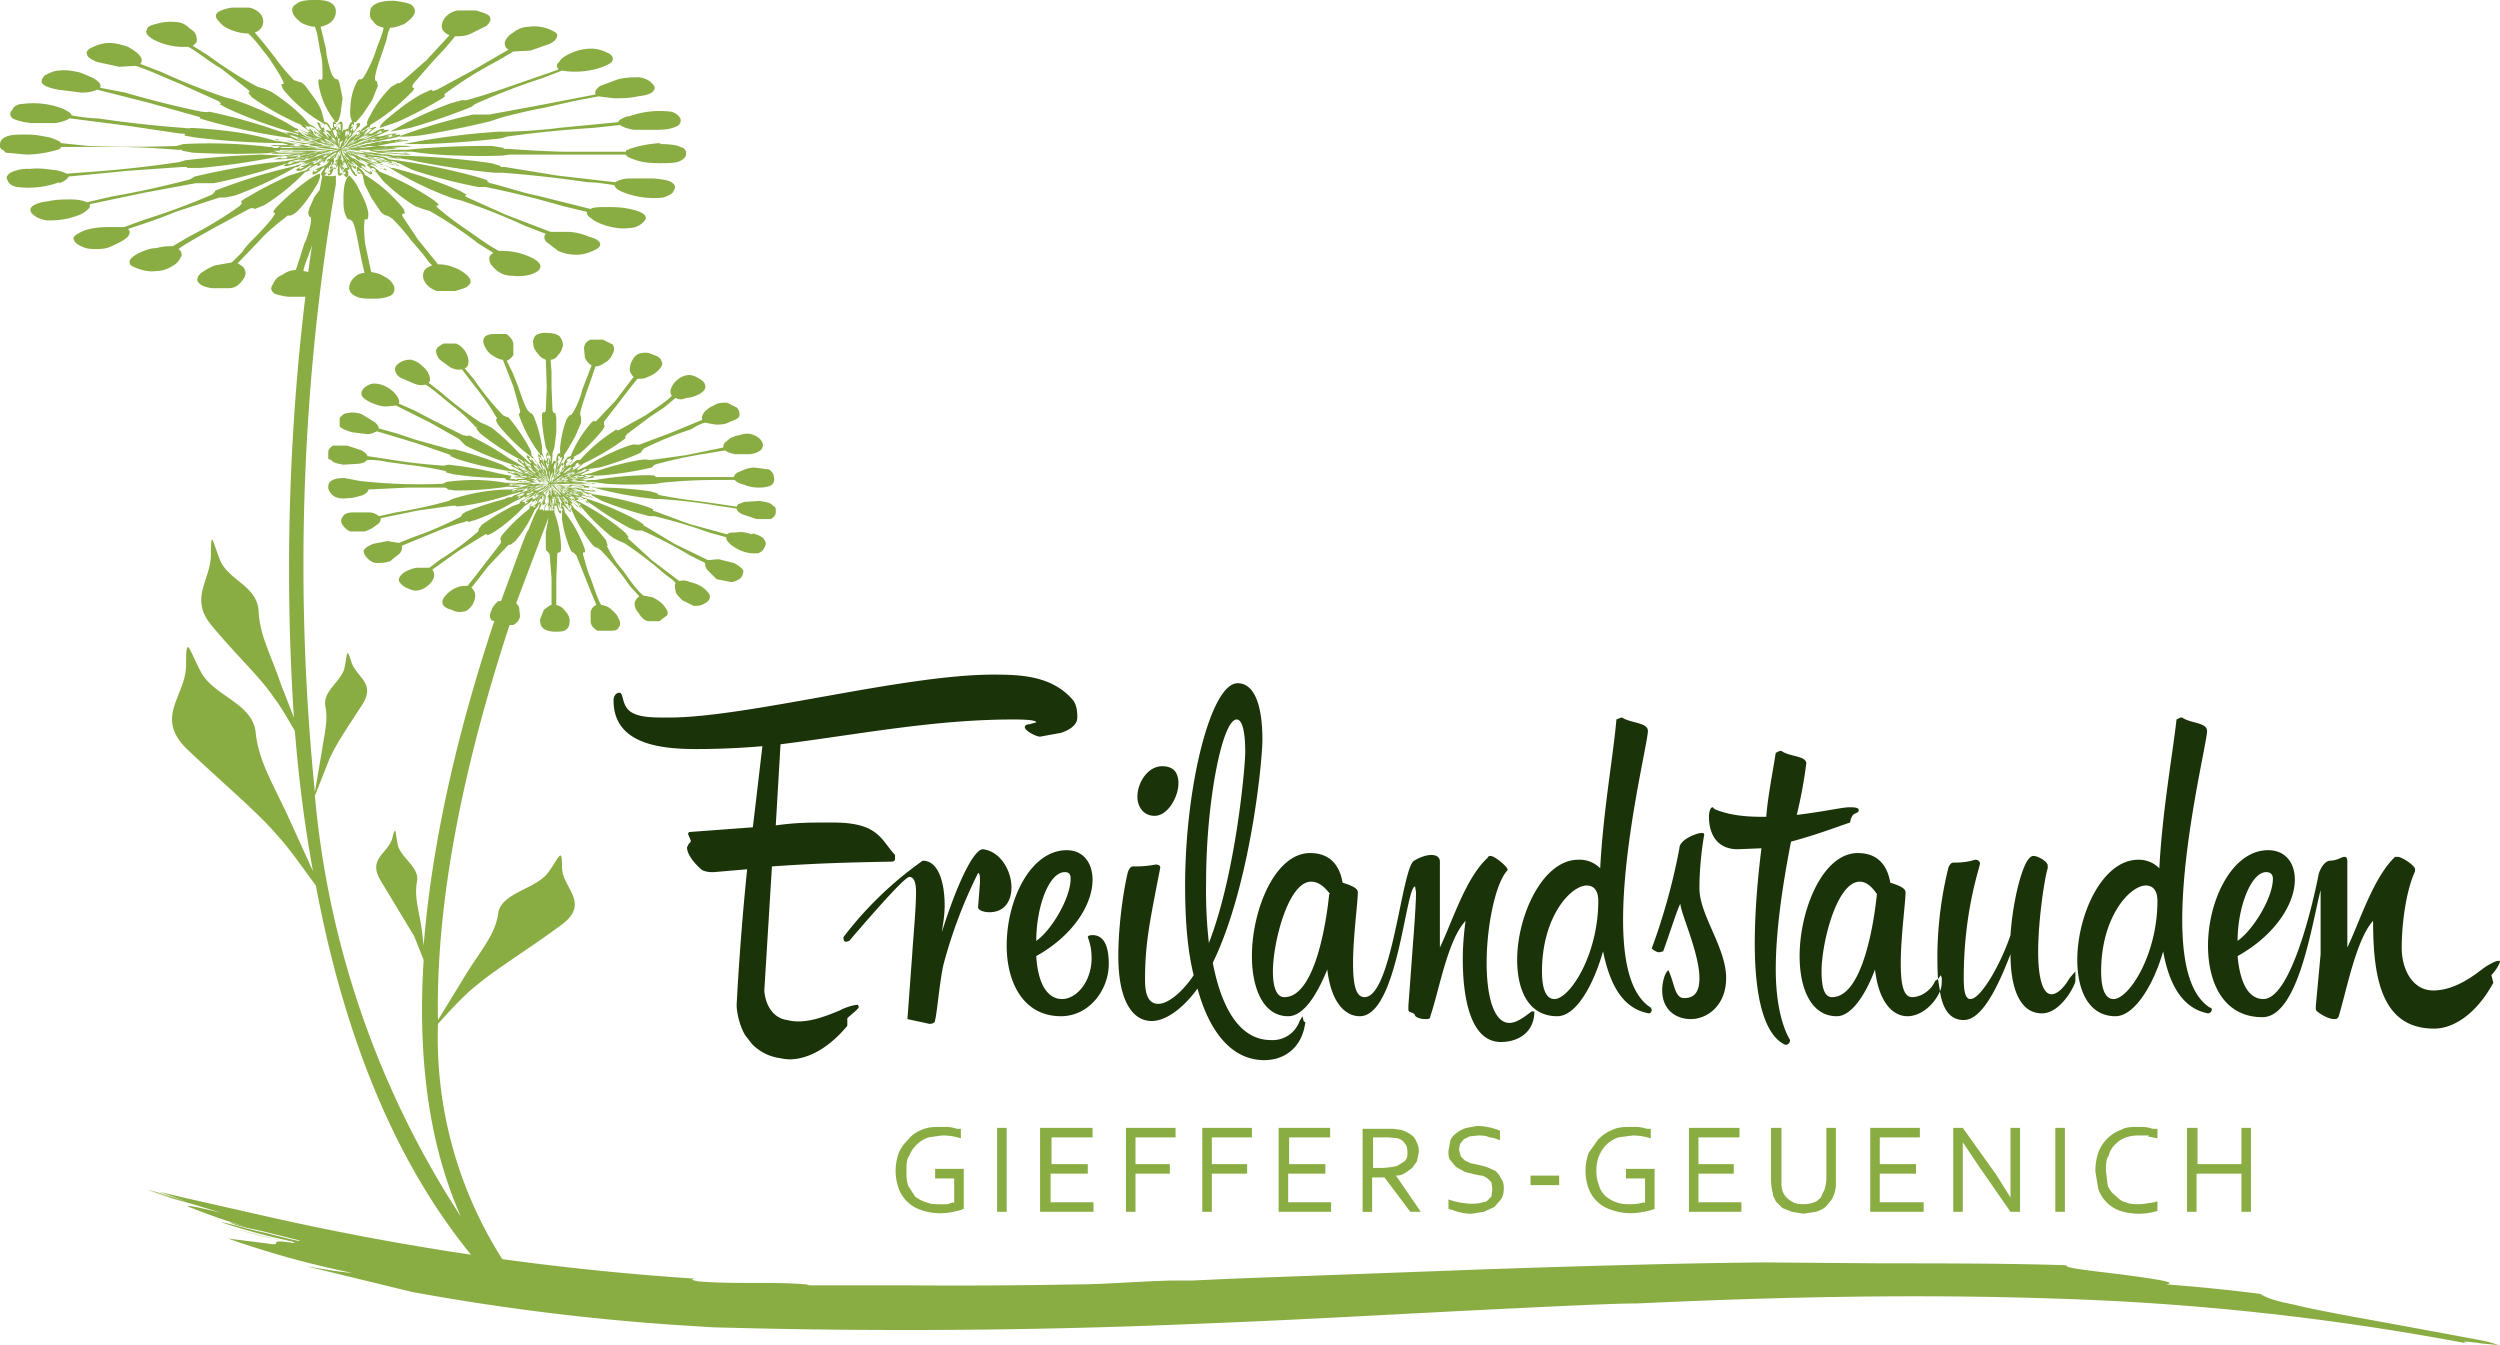
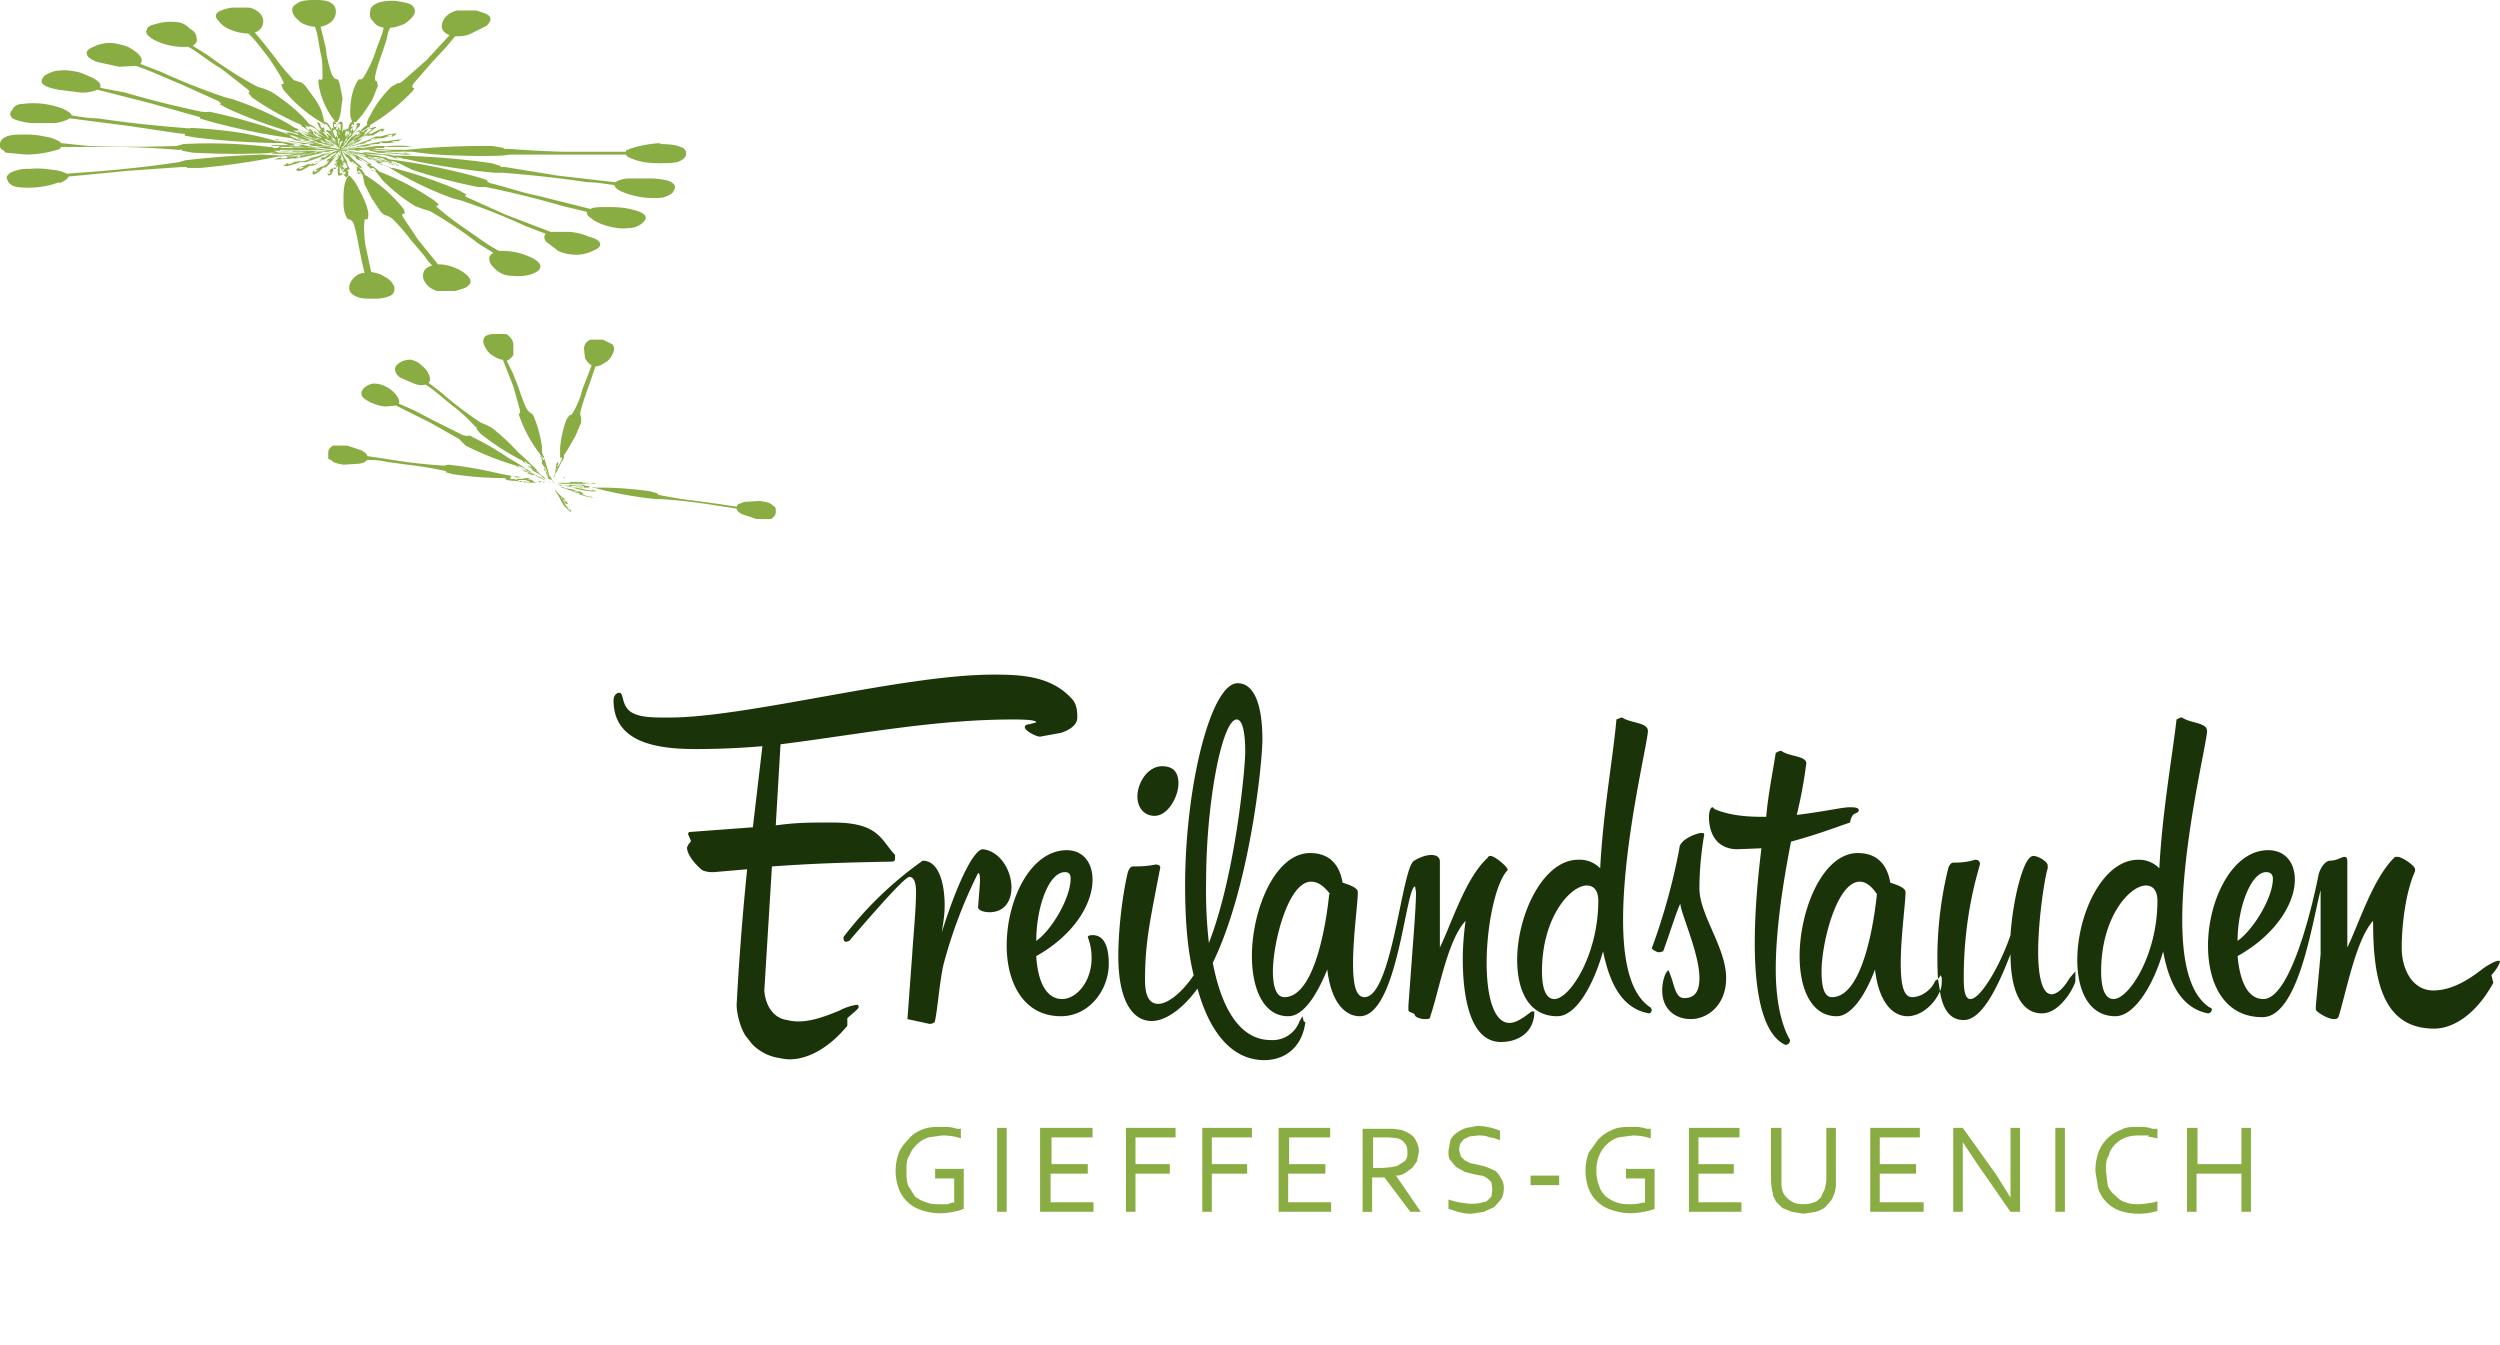
<svg xmlns="http://www.w3.org/2000/svg" width="262" height="141" viewBox="0 0 262 141">
  <g fill="none" fill-rule="evenodd" class="Logo">
-     <path fill="#89AD43" d="M72.8 134s-.8.1.5.3c4 .3 7.2 0 11.2.3l.3.1h9.7a668.2 668.2 0 0 0 18.6-.1c2.5 0 6-.3 9.6-.4h2.2l4.4-.2 27-1c9.2-.3 18.7-.6 28.5-.7l12.4.1c6 0 13.6 0 19.4.2-.4.3 2.9.6 6 1 3 .4 5.8.8 4.4 1a199.1 199.1 0 0 1 9.9 1c.4.3 1.3.7 3.4 1.1 2 .5 5.2 1.1 10.2 2l6.5 1.2c2.1.4 4 .7 4.6 1 1 .2-.2 0-1.5-.1-1.3-.2-2.5-.3-1.5 0a276.7 276.7 0 0 0-43-4.7c-14.5-.5-29-.2-44 .5-2.5 0-8.6.3-16.7.7-8.2.4-18.2 1-28.6 1.4a717.4 717.4 0 0 1-51.6.4l-1.6-.1a244.9 244.9 0 0 1-29.9-3.6l-11.1-2.7c1.8.3 3.4.6 4.8.7a98.2 98.2 0 0 1-13-3.6l4 .5c2.3.4-.5-.6 3 0-2.5-.5-3.7-.8-6.2-1.5l3.5.9c1.7.4 3.3.8 2.4.4-2.4-.5-5-1.2-7.4-2 .5 0 2.6.7 4.6 1.1 2 .5 3.8 1 3.6.8l-4-1c-1.6-.3-3.1-.7-3.3-.9l3.6 1a65 65 0 0 1-7.6-2.5c-1-.4-.3-.3 3.1.5l-8-2.4 4.5 1.4-4.2-1.4.8.2 3.2 1-2.8-1 2.5.6 8.4 1.9a288.5 288.5 0 0 0 45.2 6.6" class="line" />
    <path fill="#1A3308" d="M262 100.7h-.2c-.3 0-1.2.5-1.7.9-1.3 1-3.1 2.2-5.1 2.2-2.1 0-3.3-2.1-3.3-4.5 0-2.3.4-5.8 1.4-8v-.2c0-.4-1.4-1.3-1.8-1.3h-.3c-2.3 2.2-3.7 6.8-5 9.5v-9c0-.4-.1-.5-.3-.5-.3 0-.8.4-1.5.4-.5 0-1 .7-1.2 1.4-.7 3.6-3 13.1-5.8 13.1-1.3 0-2.4-1.2-2.7-4.5 4.1-2.3 6-5.6 6-8 0-1.8-1-3.1-2.8-3.1-3.8 0-6.3 5.3-6.3 10 0 4 1.7 7.5 5.7 7.5 3.8 0 5.2-9.9 6.1-13.3v6.7l-.5 5.4v.4c0 .2 1.2 1 1.9 1 .2 0 .4 0 .5-.3.8-2.6 1.8-8 3.6-10 0 5.8.8 11.3 6.4 11.3 2 0 4.4-1.5 6.2-4.8l-.2-.8c.7-.8.9-1.3.9-1.5m-27.5-2.1c0-3.5 1.4-7.2 3-7.2.5 0 .7.3.7.7 0 2-2.1 5.4-3.7 6.5m-5.8-2.2c0-8.2 2.6-18.6 2.6-19.8 0-.9-1.8-.8-2.6-1.4h-.2l-.4.2c-.4 3.6-1.5 9.7-1.8 15.6a3 3 0 0 0-2.2-.9c-3.8 0-6.4 5.8-6.4 10.5 0 3.2 1.2 5.9 4 5.9 2 0 4-3.3 5-6.8.6 3.4 2 6 4.7 6.5.2 0 .4-.2.4-.4 0 0 0-.2-.2-.2-2.2-1.4-2.9-5-2.9-9.2m-2.6-2c0 5.7-3 10.3-4.6 10.3-.8 0-1.3-.9-1.3-2.9 0-5.7 3-9 4.7-9 .7 0 1.2.5 1.2 1.6m-8.6 8.4v-1l-.6.7c-.7 1.2-1.4 1.7-1.9 1.7-1 0-1.4-2-1.4-4.4 0-3.5.7-7.9 1-8.8v-.3c0-.4-1-1-1.5-1-.3 0-.6.4-.8.8-.7 1.4-1.4 4.5-1.6 7.5-1 3-3.1 6.7-4.2 6.7-.5 0-.7-.7-.7-2.2 0-7.1 1.7-11.6 1.7-12 0 0 0-.4-.5-.4-1 .3-1.7.3-2.3.3-.3 0-.5.5-.5.5a39.4 39.4 0 0 0-1.1 11.7l.3-.4.1.3c0 .5 0 1-.2 1.4.3 1.8 1 3 2.5 3 2 0 3.7-3.8 4.9-6.9 0 3.4.9 6.2 3.3 6.2 2 0 3.5-3 3.5-3.4m-14.2 1-.2-1.2-.3.2c-.4 1-1.5 1.7-2.4 1.7-1 0-1.2-1.6-1.2-3.6 0-2.7.5-6.3.5-7.4 0-.5-1-.8-1.6-1-.3-1.8-1.3-3.1-3.4-3.1-3.7 0-6.1 6-6.1 10.8 0 3.4 1.2 6.3 3.9 6.3 1.5 0 3-2.2 4-4.9.4 3.5 1.9 4.9 3.4 4.9 1.4 0 2.8-1.2 3.4-2.6m-6.6-10.2c-.3 3-1.5 10.8-4.7 10.8-.8 0-1.1-1-1.1-2.7 0-3 1.6-9.4 4-9.4.6 0 1.2.4 1.8 1.3m-1.9-8.8c0-.3-.6-.3-1-.3-.7 0-2.9.5-5.5.8a48 48 0 0 0 1-5.4c0-.8-1.8-.7-2.6-1.3h-.2l-.4.2c-.4 2.5-.8 4.4-1 6.7h-.5c-1.8 0-3.5-.2-4.9-.8l-.2-.2c-.3 0-.4.6-.4 1 0 2 1 3.4 3 3.4l2.5-.1c-.4 3.2-.7 6.7-.7 10 0 5 .8 9.5 3.2 10.6.5 0 .5-.5.5-.5-1-1.7-1.5-4.4-1.5-7.4 0-4.3.8-9.3 1.6-13.4 3-.8 5.5-1.8 6.2-2 0 0 0-.4.3-.8.2-.2.6-.2.6-.5m-16.7 8.2c0-3 .5-5.6.5-5.6 0-.2-.1-.2-.3-.2-.5 0-2.3.7-2.3 1.6a65 65 0 0 1-2.9 10.5s.4.4.8.4l.4-.1c.8-2.2 1.4-4.2 1.8-5 0 .9 2 5.2 2 7.8 0 1.3-.4 2.1-1.6 2.1-1 0-1-1.5-1.6-2.8v-.1c-.3 0-.7 1-.7 2.1 0 2 1.4 3 3 3 1.7 0 3.7-1.4 3.7-4.3 0-3.2-2.8-6.6-2.8-9.4m-8 3.3c0-8.2 2.6-18.6 2.6-19.8 0-.9-1.8-.8-2.7-1.4h-.1l-.5.2c-.3 3.6-1.4 9.7-1.7 15.6a3 3 0 0 0-2.3-.9c-3.7 0-6.4 5.8-6.4 10.5 0 3.2 1.2 5.9 4.2 5.9 2 0 3.8-3.3 4.8-6.8.7 3.4 2 6 4.8 6.5.2 0 .3-.2.3-.4l-.1-.2c-2.2-1.4-2.9-5-2.9-9.2m-2.6-2c0 5.7-3 10.3-4.6 10.3-.8 0-1.3-.9-1.3-2.9 0-5.7 3-9 4.7-9 .7 0 1.2.5 1.2 1.6m-11.7 6.5c0-3.8.9-8.2 2.1-9.6l.1-.1c0-.2-.2-.4-.3-.5-.5-.5-1.2-1-1.5-1-.1 0-.2 0-.3.2-2.3 2.1-3.7 6.7-5 9.4v-9c0-.5-.4-.7-.9-.7-.6 0-1.3.3-1.8.6-1.3.7-2.3 14.3-5.2 14.3-1 0-1.2-1.6-1.2-3.6 0-2.7.5-6.3.5-7.4 0-.5-1-.8-1.6-1-.3-1.8-1.3-3.1-3.4-3.1-3.7 0-6.1 6-6.1 10.8 0 3.4 1.2 6.3 3.8 6.3 1.6 0 3-2.2 4.1-4.9.4 3.5 1.9 4.9 3.4 4.9 4 0 4.8-13.6 5.8-13.6l.1.6c0 1.7-.4 6.3-.4 6.5l-.4 5.4v.4c0 .4.5.2.7.6 0 .2.6.4 1 .4s.6 0 .6-.3c.9-2.6 1.8-8 3.7-10-.1.6-.3 2.3-.3 4 0 3.8.7 8.7 4 8.7 1.8 0 3.5-1 3.5-3.2h-.3c-1 .8-1.7 1.2-2.3 1.2-1.7 0-2.4-2.9-2.4-6.3m-16.5-7.2c-.3 3-1.5 10.8-4.7 10.8-.8 0-1.2-1-1.2-2.7 0-3 1.6-9.4 4-9.4.7 0 1.3.4 2 1.3m-12.3 7.2c3.9-8 5.2-21 5.2-23.4 0-3.5-.8-5.9-2.6-5.9-2.8 0-5.5 10.8-5.5 21.2 0 3.3.2 6.6.9 9.4-1.2 1.8-2.7 3-3.7 3-.9 0-1.4-.7-1.4-2.5 0-3.9.5-6.1 1.6-11.8 0 0 0-.3-.5-.3-1 .2-1.7.2-2.4.2-.3 0-.5.6-.5.6-.4 1.6-1 5.4-1 8.8 0 4.7 1.5 6.8 3.5 6.8 1.4 0 3.2-1.2 4.8-3.4 1.2 4.4 3.5 7.5 7 7.5 2.2 0 4-1.4 4.3-4 0 0-.2 0-.2-.2l-.1-.4-.3.5a3 3 0 0 1-3 2c-3.3 0-5.2-3.4-6.1-8.1m-.4-2a49 49 0 0 1-.3-6.5c0-8.4 1.7-17 3.2-17 .6 0 .9 1.3.9 3.4 0 1.6-1 12.8-3.8 20m-3.2-16.7c0-1-.4-1.8-1.7-1.8-1.5 0-2.6 1.7-2.6 3.2 0 1 .6 2 1.8 2 1.4 0 2.5-2 2.5-3.4m-7.3 18.9c0-1.4-.3-3-1.7-3-.5 0-.5.2-.5.2.3.8.4 1.5.4 2.2 0 2.5-1.6 4.3-3.1 4.3-1.3 0-2.5-1.2-2.7-4.5 4.1-2.3 5.9-5.6 5.9-8 0-1.8-1-3.1-2.7-3.1-3.8 0-6.3 5.2-6.3 10 0 3.8 1.7 7.4 5.7 7.4 2.9 0 5-2.7 5-5.5m-7.6-2.4c0-3.5 1.3-7.2 3-7.2.5 0 .6.3.6.7 0 2-2 5.4-3.6 6.5m4.3-23.4c0-.5 0-1.4-.6-2-2.2-2.4-5.4-2.5-8.2-2.5-9.5 0-25.8 4.5-34 4.5-1.7 0-3.1 0-4-.6-1-.7-.7-2-1.2-2-.3 0-.6.3-.6.8 0 4.5 4.7 5.1 8.6 5.1 2.4 0 4.7-.1 7-.3l-1 8.5-6.7.5-.1.2.3.7s0 .2-.2.3l-.2.4c0 .9 1.1 2 1.6 2.4.5.2.8.2 1.2.2l3.5-.3a293 293 0 0 0-1.1 14.2c0 .8.3 2.2.9 3.2l.7.9a5 5 0 0 0 3 1.5c2 .5 4.7-.6 7-3.4v-.8c.8-.7 1.2-1 1.2-1.2l-.1-.2c-.4 0-1.4.3-1.9.6-1.5.6-3.6 1.5-5.5 1-1.5-.2-2.3-1.6-2.4-3.1l.8-13c4.4-.3 7-.4 12.5-.5.4 0 .4-.2.4-.4v-.3c-1.5-1.6-1.7-3.4-6.5-3.4-2.6 0-3.8 0-6 .3l.5-8.5c8-1 16-2.6 24.4-2.6.5 0 2.4 0 2.4.3l-.7.2c-.4 0-.5.2-.5.3 0 .4 1.2 1 1.6 1l2.2-.4c1.2-.4 1.7-1 1.7-1.6M96 93.5c0 1.8-.3 4.8-.4 6.5l-.5 6.8 2.3.5c.3 0 .6-.1.6-.4.2-.7.5-4.3.9-5.9a50 50 0 0 1 3.6-9.5c.2 0 .2.4.2 1l-.2 2.6c0 .2.4.5 1.2.5 1.6 0 2.3-1.2 2.3-2.6 0-1.8-1.2-3.8-3-4-.8 0-2.4 2.7-4.3 8.7.1-.7.3-1.7.3-2.8 0-2.3-.6-4.7-2.3-4.7a38 38 0 0 0-8.3 8v.1c0 .3.1.4.3.4l.3-.1c.7-.8 5.7-6.7 6.3-6.7.4 0 .7.4.7 1.6" class="wordmark" />
    <path fill="#89AD43" d="M230.3 118.2h-1.1v8.8h1v-4h4.7v4h1v-8.8h-1v3.8h-4.6v-3.8Zm-5.2.9 1 .2v-1h-.5a4 4 0 0 0-1-.2h-.5c-.7 0-1.3 0-1.8.3a4 4 0 0 0-2.4 2.4 6 6 0 0 0-.3 2l.3 1.8a3.7 3.7 0 0 0 2.3 2.3 6.5 6.5 0 0 0 3.9 0v-1a4.8 4.8 0 0 1-1 .2 5.9 5.9 0 0 1-.9.1c-.5 0-1 0-1.4-.2-.5-.1-.8-.4-1.1-.7-.3-.2-.6-.6-.8-1l-.2-1.6c0-.6 0-1.2.3-1.6.1-.5.4-.9.7-1.2a3 3 0 0 1 1.1-.7 4 4 0 0 1 1.4-.2h1Zm-9.8 7.9h1.1v-8.8h-1v8.8Zm-9.6-8.8h-1v8.8h1v-7.3l1.6 2.4 3.4 4.9h1v-8.8h-1v7.3l-1.5-2.4-3.5-4.9ZM197 123h3.8v-1H197v-2.8h4.2v-1H196v8.8h5.6v-1H197v-3Zm-9.4 2.8a2 2 0 0 1-.8-1l-.1-.5v-6.1h-1.1v5.4a6.1 6.1 0 0 0 .2 1.5c0 .3.2.5.3.8l.7.7 1 .4 1.2.2 1.3-.2a3 3 0 0 0 1-.5l.6-.7a3.3 3.3 0 0 0 .5-1.5v-6.1h-1v5.5a5.6 5.6 0 0 1-.2 1l-.3.6c0 .2-.2.3-.4.5a2 2 0 0 1-.7.3 3 3 0 0 1-.8.1c-.6 0-1-.1-1.4-.4Zm-9.7-2.8h3.8v-1H178v-2.8h4.3v-1H177v8.8h5.5v-1H178v-3Zm-5.6 3a4.8 4.8 0 0 1-1.4.2c-.5 0-1 0-1.5-.2-.4-.1-.8-.4-1.1-.6-.3-.3-.6-.7-.7-1.1-.2-.5-.3-1-.3-1.6 0-.6.1-1.2.3-1.6a3.3 3.3 0 0 1 2-1.9l1.5-.2a6 6 0 0 1 1.9.3v-1h-.4a4.4 4.4 0 0 0-1-.2h-.6c-.7 0-1.4 0-2 .3-.5.2-1 .5-1.5 1l-1 1.4a5.5 5.5 0 0 0 0 3.8 3.7 3.7 0 0 0 2.4 2.2 5.9 5.9 0 0 0 2.7.3 8 8 0 0 0 1.8-.4v-4.2h-3v1h2v2.6Zm-11.8-1.8h2.9v-1h-3v1Zm-7.5-4.3.4-.5.6-.3.9-.1c.4 0 .8 0 1.2.2.4 0 .8.2 1.1.3v-1a6.4 6.4 0 0 0-2.4-.5l-1.1.2a3 3 0 0 0-1 .5c-.3.2-.5.4-.7.8l-.2 1.1c0 .4 0 .8.2 1l.6.7.9.5a13.7 13.7 0 0 0 1.7.4c.3 0 .5.2.7.3l.4.4.1.7-.1.8-.5.5-.8.2a4.7 4.7 0 0 1-1.4 0 7 7 0 0 1-1.8-.4v1l.4.1a5.5 5.5 0 0 0 2 .4l1.3-.2 1.1-.5.7-.8c.2-.3.3-.7.3-1.2 0-.4-.1-.8-.3-1a2 2 0 0 0-.6-.8l-.9-.4a18.3 18.3 0 0 0-1.7-.4l-.6-.3-.4-.4-.2-.7.1-.6Zm-8-.7a8.8 8.8 0 0 1 1.5.1c.3.1.6.3.7.5.2.2.3.5.3 1 0 .3 0 .6-.3.9l-.8.5a9.3 9.3 0 0 1-1.5.2h-1v-3.2h1.2Zm.1 4.2 2.7 3.6h1.1l-2.6-3.8c.4 0 .7-.1 1-.3l.7-.5.5-.7.2-1c0-.6-.2-1-.5-1.5-.4-.4-.8-.6-1.4-.8l-.8-.1h-3.2v8.7h1v-3.6h1.3Zm-10-.4h3.8v-1h-3.8v-2.8h4.3v-1H134v8.8h5.5v-1H135v-3Zm-8 0h3.6v-1H127v-2.8h4.2v-1H126v8.8h1v-4Zm-8.2 0h3.7v-1H119v-2.8h4.2v-1H118v8.8h1v-4Zm-8.7 0h3.8v-1h-3.8v-2.8h4.3v-1H109v8.8h5.6v-1h-4.5v-3Zm-5.7 4h1v-8.8h-1v8.8Zm-4.6-1-.6.2a7 7 0 0 1-.8 0c-.5 0-1 0-1.4-.2-.5-.1-.9-.4-1.2-.6l-.7-1.1c-.2-.5-.2-1-.2-1.6 0-.6 0-1.2.3-1.6a3.3 3.3 0 0 1 2-1.9l1.4-.2a6 6 0 0 1 2 .3v-1h-.4a4.4 4.4 0 0 0-1-.2h-.7c-.7 0-1.3 0-2 .3-.5.2-1 .5-1.4 1-.4.4-.8.9-1 1.4a5.5 5.5 0 0 0 0 3.8 3.7 3.7 0 0 0 2.3 2.2 6 6 0 0 0 2.8.3 8 8 0 0 0 1.7-.4v-4.2h-3v1h2v2.6Z" class="owner" />
    <g fill="#89AD43" class="plant">
-       <path d="M19 27c.1-.4 0-.7-.3-.9.8-.6 2.3-1.4 3.7-2.2l3.7-2c.5-.2.5 0 .6 0l1-.4A22.2 22.2 0 0 0 32 18c.2 0 .5-.1.7-.3-.2.1-.3.2-.4.1h.1c0-.2.2-.2.3-.3l.5-.3-.4.5.1-.2.4-.3.3-.3.3-.2h.2l-.3.1-.5.4c0 .1-.1.2 0 .2l.3-.1.2-.2c-.2.2-.3.2-.3 0l.3-.2h.1v.2l.3-.4.1-.2h.2-.2l.4-.3s.1 0 0 0l-.1.2.4-.4.2-.2-.5.3-.5.4-.5.3-.9.5-.6.4v.1l-1.9.6a43.5 43.5 0 0 0-4.6 2.4c-.5.3-.5.4-.4.4 0 0 .2 0-.2.4a40.8 40.8 0 0 1-5.3 3.2l-1.7 1c-.5 0-1 0-1.7.2-.7 0-1.4.3-2 .6-.7.4-.9.7-.8 1 0 .2.4.4 1 .6.6.2 1.2.3 1.8.2.6 0 1.2-.2 1.8-.6.5-.3.7-.7.8-1" />
-       <path d="M13.4 24c1.2-.4 3.1-1 5-1.8l4.6-1.5h.6l1-.2a39.2 39.2 0 0 0 6.4-3h.2l.4-.3.7-.2h-.1l-.7.5h.1l.2-.2.7-.3.4-.2.4-.2h.2l-.4.1a7 7 0 0 0-.7.4l-.2.1h.5l.3-.2h-.4l.5-.2h.1l-.2.2.6-.4.2-.1.2-.1h-.2a5.3 5.3 0 0 1 .5-.2l-.3.2.7-.4.4-.1H35l-.6.2-.8.3a13.8 13.8 0 0 0-1.8.7l-.9.3-2 .5a60.9 60.9 0 0 0-6.4 2.1s.2 0-.3.4a70.7 70.7 0 0 1-7 2.6l-2.2.8h-1.8c-.7 0-1.5.1-2.2.3-.8.3-1.2.6-1.3.8 0 .3.2.6.6.8.5.3 1 .4 1.6.4.7 0 1.3 0 2-.4.7-.3 1.2-.6 1.5-.9.2-.3.3-.6 0-.8M59 50.1ZM29.9 22.8c.3-.3.3-.2.4-.2.1 0 .3 0 .8-.4 1-1 1.6-2 2.2-3 .4-.8.2-1 .2-1s-.3 0-1.4.8a24.9 24.9 0 0 0-3.2 2.8c-.3.4-.3.4-.2.5.1 0 .2 0 0 .3-.2.4-1.5 1.8-2 2.3-.5.5-1 1-1.3 1.5l-1.1 1.1-1.7.3c-.6.2-1.1.5-1.5.8-.5.4-.5.8-.3 1 .2.3.7.5 1.4.6H24c.6 0 1-.3 1.4-.8.3-.4.4-.7.3-1-.1-.4-.4-.6-.8-.8l2.4-2.5c.5-.6 1.8-1.7 2.6-2.3M59 50.2ZM30.8 16.9l.9-.3.5-.1.5-.2h.2a10.4 10.4 0 0 0-1.6.5h.5l.3-.1h-.3l.6-.2c.2 0 .2 0 0 0l-.3.2.9-.3.3-.2h.2-.2a7.8 7.8 0 0 1 .7-.1h-.4l.9-.2h.4c0-.1 0-.1-.1 0H34a22.6 22.6 0 0 0-1 .3l-.8.2-1.4.3-1 .2-2 .2a88.1 88.1 0 0 0-7.4 1.4l-.5.3a98.4 98.4 0 0 1-8.2 1.8l-2.6.6c-.4-.2-1-.3-1.7-.3s-1.5 0-2.4.2c-1 .1-1.5.4-1.7.6-.2.3-.1.6.2.8.3.3.8.5 1.4.6.6 0 1.3 0 2.2-.2.8-.2 1.4-.4 1.8-.7.4-.3.6-.5.5-.8l5.7-1.2 5.4-1h1.9a59.2 59.2 0 0 0 8-2.2H30h.2a10 10 0 0 1 1.2-.3l-.9.3h.2l.2-.1Zm48 39.1c-.6-.2-1.1-.3-1.6-.2-.5 0-.8 0-1 .2l-4-1.1-3.5-1.3c-.4-.1-.3-.1-.2-.2l-.7-.3a35.5 35.5 0 0 0-5.6-1.3 5.5 5.5 0 0 0-1.2-.3h.3l-.3-.2-.8-.1-1-.2a46.4 46.4 0 0 0-.5-.1h.2l.3.1.4.1-.6-.1-1-.3h-.2.2c.1 0 .1 0 0 0h-.2.5-.5 1.6a14.2 14.2 0 0 0-.3-.1h.7-.4.7l-.3-.1h.8-.8a13.1 13.1 0 0 1 1-.1h.2-.4.4s-.1 0 0 0h.2l.7.2-.3-.1c-.1 0 0 0 0 0h.5-.2.2l1.4.2a39.4 39.4 0 0 0 5.3 0l.5-.1a56.1 56.1 0 0 1 6-.3H77c.2.2.5.4 1 .5.4.2 1 .3 1.5.3.7 0 1.1-.1 1.4-.3.2-.2.3-.5.2-.8 0-.3-.2-.6-.5-.8l-1.5-.2c-.6 0-1.1.2-1.5.4-.4.1-.6.3-.7.6h-8.2c0-.1 0-.2-.8-.2a34.2 34.2 0 0 0-5.5.5h-.1a5.8 5.8 0 0 0-1.2.1h.2c0-.1 0-.2-.4-.1h-.7l-1 .2h-.5c-.1 0-.1 0 0 0h.9-.6l-1 .1h-.2.6l.6-.2h.2a9.2 9.2 0 0 0-.7.1l.5-.1.4-.1h.2-.3l.6-.1h-.3l.5-.1h.3a20.2 20.2 0 0 1-1 .2h-.1.2a4.1 4.1 0 0 1-.5.2 14 14 0 0 0-.4 0h-.3c0 .1 0 .1 0 0a102 102 0 0 0 1.3-.1h.6l1-.2.7-.1c.4 0 .4-.2.3-.2h-.6.4l-.2.1a6.4 6.4 0 0 1-1 .2h.1l.7-.3h-.3l-.6.2-.5.1-.3.1h-.1.3l.7-.2.2-.1h-.6.2l-.4.2c-.1 0-.2 0 0 0l.2-.2a9.5 9.5 0 0 0-.8.1 9.3 9.3 0 0 1 1.1-.3l-.3.2.3-.1h.9-.3v-.1h.5-.1c.2 0 .5.1 1.6 0a37.7 37.7 0 0 0 5-.8l.3-.3a47 47 0 0 1 5.6-1.2l1.8-.3c.2.2.6.3 1 .4h1.6c.7-.1 1-.3 1.2-.5.2-.3.2-.6 0-.9-.2-.3-.5-.5-.8-.6-.4-.2-.9-.2-1.5 0-.6.1-1 .3-1.3.6-.3.2-.4.4-.4.7l-3.9.8-3.6.5h-.4s0-.1-.8 0a29.1 29.1 0 0 0-5.2 1.4 4.5 4.5 0 0 0-1.1.3l.2-.1s0-.1-.4 0l-.6.2c-.4 0-.7.2-1 .3l-.4.1c-.1 0-.1 0 0 0h.2l.3-.1h.4v-.1s-.4 0-.6.2l-1 .2h-.1.2-.2.1l.4-.2.5-.2h.2a12.6 12.6 0 0 0-.6.2l.5-.3.3-.1h.2l-.3.1c.2 0 .4-.2.5-.3h-.3l.5-.1h.1l.1-.1a9 9 0 0 1-.7.5h-.1c.1 0 .2 0 0 0a3 3 0 0 1-.3.2c-.1 0-.2 0 0 0l.2-.2-.6.3-.3.1h.1l.5-.2.6-.2.5-.1 1-.3.6-.3c.4-.1.3-.2.2-.2h-.5.3l-.2.2-.3.1-.6.2.2-.1.5-.3-.2.1-.6.3-.3.1-.3.2h-.2a8.4 8.4 0 0 0 .9-.4l.2-.1H60c.3 0 .3 0 .2.1l-.3.2c-.1 0-.2 0 0 0l.1-.2a7.4 7.4 0 0 0-.7.2 9 9 0 0 1 1-.4l-.3.2a6.6 6.6 0 0 0 .3-.1h.2l.6-.2H61c-.1 0-.1 0 0 0l.4-.2-.1.1 1.5-.2a31.9 31.9 0 0 0 4-1.4c.5-.2.5-.3.4-.3l.3-.3a36.9 36.9 0 0 1 4.9-2c.5-.3 1-.6 1.5-.7l1.1.2c.5 0 1 0 1.5-.3.6-.2 1-.4 1-.7 0-.2 0-.5-.3-.8l-1-.5c-.5 0-1 0-1.4.3-.5.2-.8.5-1 .7-.2.3-.3.6-.2.8l-3.4 1.4-3.2 1.2h-.4s-.1-.1-.7.1a22.3 22.3 0 0 0-4.5 2.2 4 4 0 0 0-1 .5l.2-.1c0-.1 0-.2-.4 0l-.5.3-.8.4a58.3 58.3 0 0 0-.3.3l.1-.1.3-.1.3-.2-.5.3-.8.4h-.1.1c0-.1 0-.1 0 0h-.1l.4-.3.4-.3h.1l.1-.1a6.8 6.8 0 0 0-.6.4 16.1 16.1 0 0 1 .7-.5l.1-.1-.2.2.4-.4-.3.1.4-.2.1-.1h.1a6.2 6.2 0 0 0-.6.3 6.5 6.5 0 0 1 .7-.6v.2-.2h.3l.5-.3-.2.1c-.1 0-.1 0 0 0 0-.2.2-.3.3-.3v.2-.1h.1l-.1.1h.3l-.1.1-.3.2-.5.3.1-.2c.2 0 .3-.2.4-.4l-.1.2-.5.4-.3.2-.2.1-.1.1.2-.2c.2 0 .3-.2.5-.3.1-.1.1-.2 0-.2l-.2.1-.2.1h.2l-.3.2.1-.2a8.2 8.2 0 0 1-.6.6c.1 0 .2 0 0 0l-.2.3c-.1 0-.1 0 0 0l.1-.2-.4.4-.3.1h.1l.4-.2.5-.4.4-.2.8-.4.5-.4.2-.2.8-.4a25.4 25.4 0 0 0 3.3-2c.4-.3.4-.3.3-.4l.2-.3 2.4-1.8 1.5-1 1.2-1c.3.2.7.2 1.1 0 .5 0 1-.2 1.4-.4.5-.3.7-.6.6-.9 0-.2-.2-.5-.6-.7-.3-.2-.7-.4-1.1-.4a2 2 0 0 0-1.2.5 2 2 0 0 0-.7 1c-.1.3 0 .5.1.7-.6.6-1.7 1.3-2.7 2L65 45c-.4.2-.3.1-.4 0l-.6.4a16.6 16.6 0 0 0-3.2 2.8h-.3a2.9 2.9 0 0 0-.8.7l.1-.2-.3.1a9.3 9.3 0 0 0-1 1 22.8 22.8 0 0 0-.2.3l.1-.1.2-.2.3-.2-.4.3-.6.5-.1.1.2-.3.3-.4.1-.1-.2.4-.2.1a8.5 8.5 0 0 0 .7-.7l.4-.3.5-.5.4-.5c.2-.2.2-.2.1-.3l.7-.4a19 19 0 0 0 2.4-2.5c.2-.4.2-.4.1-.5v-.3L65 42l1-1.3.8-1c.4 0 .7 0 1.1-.2a3 3 0 0 0 1.1-.7c.4-.4.5-.7.3-1 0-.2-.4-.5-.8-.6-.4-.2-.8-.3-1.2-.2-.4 0-.8.3-1 .7a2 2 0 0 0-.3 1c0 .3.2.6.4.8L64.5 42l-1.9 2c-.2.2-.2.2-.3.1 0 0-.2 0-.5.4a12.5 12.5 0 0 0-2 3.3l-.3.1-.3.4-.2.4v-.2l-.2.1-.3.5c0 .3-.2.5-.3.6l-.2.4.2-.1v-.2l.2-.2-.2.3-.3.6-.1.1v-.4l.2-.4v-.1h.1a4 4 0 0 0-.2.4 10 10 0 0 1 .2-.6v-.2.3-.4c0-.1 0-.1 0 0V49l.1-.2-.2.4v.1a3.6 3.6 0 0 1 .1-.7v-.1l.1.3v-.3h.2c0-.2.2-.3.3-.5l-.2.2v-.4c.1 0 .2 0 .2.2v-.5c-.1 0-.2 0-.3.2l-.1.4v.4l-.1-.2H58v.1l-.2.3a20.3 20.3 0 0 0 .1-.9v-.3l.2-.6.2-1.6v-1.5l-.1-.5c-.1 0-.2 0-.3-.3l-.1-2.5V39l-.1-1.3c.3 0 .6-.2.8-.5.3-.3.4-.6.5-1 0-.4-.2-.8-.4-1-.3-.2-.7-.3-1.2-.3a2 2 0 0 0-1.2.2 1 1 0 0 0-.3 1c0 .3.2.7.5 1 .2.3.5.5.8.6l.1 2.8-.1 2.5c-.1.3-.2.2-.2.2-.1 0-.2 0-.2.5 0 1 .2 2.1.4 3.2l.4.8v.2-.1h.1v.8-.2l-.2-.5v.2l.1.5v.6a6.6 6.6 0 0 0 0-.7l-.1-.2v.2l-.1.2c0-.2 0-.2.1-.1v.3c0 .1 0 .1 0 0l-.1-.2.1.5v.2h.1v.2-.2.4-.2.7l.1-.4v-.1.1l.1-.2.1-.3v.4l-.1.2-.1.5v.1-.1.1h-.1v-1 .5a22.5 22.5 0 0 1-.1-.7v-.1.2-.4s-.1 0 0 .2l-.1-.4v-.2.5c0 .1 0 .2 0 0a4.5 4.5 0 0 1-.2-.6v-.2l.2.3v-.3s0 .1 0 0l.1-.5v.2l-.2-.1v-.3l.2.1v-.1c0-.2-.1-.3-.2-.3v.2c-.1 0-.1.3 0 .4v.4l-.1-.2-.1.2a6.6 6.6 0 0 0 .3 1.3v.3-.6.4l.2.7v.1-.1c-.1 0-.1 0 0 0v.1l-.3-.3-.3-.5v-.2l.2.5c.2.1.2.2.1 0a16.6 16.6 0 0 1-.6-.6l.2.1-.4-.4s-.1 0 0 .2l-.2-.3V49h-.1l.3.4c.1.1.1.1 0 0a11.1 11.1 0 0 1-.6-.6l.3.1-.3-.2h.1v-.2l-.3-.4v.2l-.3-.3h.3-.1a1 1 0 0 0-.4-.3v.2l.3.4.4.4-.2-.2c-.1 0-.2 0 0 .3l.5.4.6.6.4.3-.2-.1-.1-.2-.3-.3.4.4.6.6.1.1h-.2v-.1l-.3-.2-.4-.3-.1-.2h-.1a8 8 0 0 0 .5.5 12.5 12.5 0 0 1-.7-.6h-.1.3l-.6-.3.2.2c-.2 0-.3-.2-.4-.3h-.1v-.1a7.1 7.1 0 0 0 .4.5 15.8 15.8 0 0 1-.7-.6h-.2.4a5.6 5.6 0 0 0-.2 0c0-.1 0-.2-.2-.3l-.3-.4v.2c.1 0 0 0 0 0l-.3-.2c0-.1 0-.1.2 0h-.1l-.4-.3c-.1 0 0 .1 0 .2l.5.4.4.3-.2-.1s-.2 0 .1.2a12.7 12.7 0 0 0 1.4.9 19.8 19.8 0 0 0 .5.2l-.2-.1-.2-.2-.3-.2.5.3.7.6h.2-.2c-.1 0-.1 0 0 0h.2-.2l-.4-.2-.5-.3h-.2V50a8.4 8.4 0 0 0 .6.4 32 32 0 0 1-.9-.5H56h.3l-.6-.2.2.2-.5-.2-.1-.1h-.1a9.3 9.3 0 0 0 .7.3 14.5 14.5 0 0 1-1-.4h-.1.3a7.8 7.8 0 0 0-.2-.1l-.2-.2-.5-.3.2.2h-.1l-.4-.2h.3-.2c-.2-.2-.4-.2-.5-.2l.2.2.6.3.5.2h-.3l.2.1.7.3 1 .4.5.1h-.2l-.3-.2-.4-.2.6.3.9.4h.1-.1l-.4-.1-.7-.2h-.1l-.1-.1.7.2h.3c0 .1 0 0 0 0l-.6-.1-.7-.3a10.1 10.1 0 0 0-1.4-.5l-.7-.3h-.3l-.9-.5a38.1 38.1 0 0 0-4.9-1.6h-.5l-3.6-1-2.1-.7-1.8-.5c0-.2-.2-.5-.5-.7l-1.3-.8c-.6-.2-1.1-.2-1.5-.1-.4 0-.6.3-.8.5v.9c.2.2.6.4 1.3.6l1.6.2c.4 0 .8-.2 1-.3l4 1.2 3.5 1.2c.3.1.2.2.2.2l.7.3a35.7 35.7 0 0 0 5.7 1.3h.2-.1.2-.1a6.3 6.3 0 0 1 1 .3h-.2l-.8-.2h.2l.7.2.4.2h.4l.1.1a6.6 6.6 0 0 0-1.3-.3l.3.1.2.1c-.2 0-.3-.1-.1 0h.4c.2 0 .2 0 0 0H55l.7.2h.5c-.2 0-.2 0 0 0a5.4 5.4 0 0 1 .4.2l-.3-.1.6.2h.1a64.5 64.5 0 0 1-1.2-.2l-.5-.2H55a9.6 9.6 0 0 0 .7.2 12.4 12.4 0 0 1-1.2-.3h.4a7 7 0 0 0-.3 0l-.2-.2-.6-.2.2.1h-.5c-.1-.1 0-.2.2-.1h-.2l-.4-.1.1.1a5.7 5.7 0 0 0 1.3.4h-.3l.3.1a21 21 0 0 0 1.7.4h.6-.6l-.3-.2.6.2 1 .2h.1-.1c-.2 0-.2 0 0 0h.1-.5.5-.1l-.1.1H56a16.6 16.6 0 0 0 .8 0h-.6l-.4.1h-.2.4-.7.3-.8.8a16 16 0 0 1-1 .2h-.2l.3-.1a15.7 15.7 0 0 0-.3 0h-.3l-.6-.1h.3l-.1.1h-.5.2v-.1h.2l-.3-.1a7 7 0 0 1 1.1 0h-.2l-.7.1h1l.5-.1h.4a11 11 0 0 0-1.3.1h.7-.2.5c.1 0 .2 0 0 0h-.3 1.3-.1c-.2 0-.2-.1-.1-.1a5.2 5.2 0 0 1 .5 0h-.3 1-1.3l-.6-.1H53a19.6 19.6 0 0 0-3.2-.3 23.8 23.8 0 0 0-3 .2l-.4.2a56.1 56.1 0 0 1-8.7-.3l-1.6-.3c-.7 0-1.1.1-1.4.3-.3.2-.3.5-.3.8.1.3.3.6.6.8.3.2.8.3 1.5.2.6 0 1.1-.2 1.5-.3.4-.2.6-.4.6-.6l4.2-.2h3.8c.4.1.3.2.3.2l.8.1a34 34 0 0 0 5.5-.4 5.2 5.2 0 0 0 1.2 0h-.2 1.1l1-.1.5-.1h-.9.6l1-.1h.2-.2l-.4.1-.6.1h-.3.8a25.3 25.3 0 0 1-1 .2h-.2l.3-.1-.5.2h.3-.6l-.1.1H55a9.7 9.7 0 0 0 .9 0 9.3 9.3 0 0 1-1.1.2l.2-.2-.3.1s.1 0 0 0h-.8.2l.7-.2h.4l.3-.2h.1a28.1 28.1 0 0 0-1.2.4h.6c-.2 0-.3 0-.2-.1l.5-.1c.1 0 .1 0 0 0l-.3.1.7-.2h.3l.2-.1H56a4.1 4.1 0 0 1 .5-.1h-.3.6l.4-.1h-.6l-.8.2h-.5l-1 .1-.8.2h-.3a19.7 19.7 0 0 0-3 .3 22 22 0 0 0-2.8.7l-.4.2a49.4 49.4 0 0 1-5.5 1.2l-1.8.4c-.2-.2-.6-.4-1-.4H37c-.6 0-1 .2-1.1.5-.2.2-.2.5 0 .8.2.3.4.5.8.7h1.5a4 4 0 0 0 1.3-.7c.3-.2.4-.4.4-.7l3.9-.8 3.6-.5h.4c0 .1 0 .1.8 0a29 29 0 0 0 5-1.2 5.1 5.1 0 0 0 1-.3h-.1c0 .1 0 .2.3 0l.7-.1a91.7 91.7 0 0 0 1.3-.5h-.1l-.3.1-.4.1.6-.1.9-.3h.2-.2c-.1 0-.1 0 0 0h.2-.2l-.3.2-.6.2h-.1a7.4 7.4 0 0 0 .6-.1 57.5 57.5 0 0 1-.8.4H56l.2-.2-.4.3s0 .1.2 0l-.4.2h-.2a7.5 7.5 0 0 0 .7-.2 14.4 14.4 0 0 1-.8.4h-.2l.2-.1-.2.1h-.3l-.5.2.2-.2.5-.2.4-.2.3-.1h.1a6.3 6.3 0 0 0-.8.3l-.2.2h.3l.2-.1h-.2l.4-.2c.1 0 .1 0 0 0l-.2.2.6-.4.2-.1h.2-.2l.4-.2s.1 0 0 0l-.2.1.5-.2.3-.2a16.4 16.4 0 0 0-1.2.4 11 11 0 0 0-1.4.5l-.6.2-.3.2c-.2 0-.4 0-.7.2a31.5 31.5 0 0 0-4 1.3l-.5.3s.1.1-.2.3a38.4 38.4 0 0 1-4.9 2.1l-1.5.6-1.2-.2-1.5.3c-.5.2-.8.4-1 .7 0 .2.1.5.4.8.3.3.6.5 1 .5s.9 0 1.4-.2l1-.8c.2-.3.3-.6.2-.8l3.4-1.4a24 24 0 0 1 3.2-1.1c.4-.2.3 0 .4 0l.7-.2a22.4 22.4 0 0 0 4.2-2 4 4 0 0 0 1-.5c0 .2 0 .2.3 0a12.5 12.5 0 0 0 1.3-.7l.4-.2h-.2l-.2.2-.4.1.5-.2.8-.4.2-.1-.2.1.2-.1-.1.1-.3.2-.4.3-.2.1.4-.3h.1l-.3.3-.3.2h-.1l.1-.1-.3.3s0 .1.2 0l-.3.2H56v.1a6.1 6.1 0 0 0 .6-.3 5.9 5.9 0 0 1-.6.5h-.2l.1-.2-.1.2h-.3l-.4.3.1-.2.4-.3.3-.2.2-.2h.2l-.2.1-.5.4-.1.1h.3l.1-.2c-.2.1-.2.1-.2 0l.3-.2c.1 0 .1 0 0 0v.2a8.9 8.9 0 0 1 .5-.6h.1-.1l.3-.2s.1 0 0 0l-.2.2.5-.4.2-.2a14.7 14.7 0 0 0-1 .6l-.4.2-.7.5-.6.3-.2.3-.6.2a24.6 24.6 0 0 0-3.3 2l-.3.4-.1.3a28.7 28.7 0 0 1-3.9 2.9l-1.2.9h-1.2c-.4 0-.9.2-1.3.4-.5.3-.7.6-.7.9 0 .2.3.5.6.7.4.2.8.4 1.2.4a2 2 0 0 0 1.2-.5c.4-.3.6-.6.7-1 0-.2 0-.5-.2-.7l2.8-2 2.6-1.6c.3-.2.3-.1.4 0l.6-.3A16.5 16.5 0 0 0 55 53a2.9 2.9 0 0 0 .8-.6v.1c0 .1 0 .2.2 0a8.5 8.5 0 0 0 1-1l.3-.3-.1.1-.2.2-.3.2.4-.4.6-.5h.1l-.3.3-.3.4-.1.1a5.2 5.2 0 0 0 .4-.4l-.2.3-.2.3H57v-.2a2 2 0 0 0-.2.5l.2-.2c0 .2-.2.3-.2.3l-.1.1v.1l.3-.4c.1-.1.1-.1 0 0a4.6 4.6 0 0 1-.3.6c-.1 0-.1 0 0-.2l-.1.2-.3.1-.3.3v-.2l.3-.4.2-.2.2-.3h.1l-.2.2-.3.4v.2l.2-.2.1-.1c-.1.1-.2.1-.1 0l.2-.2v.2l.2-.5v-.2h.2-.2l.3-.3-.1.2.3-.4.1-.2-.3.3-.4.4-.3.3-.6.6a7 7 0 0 0-.4.4v.3l-.5.4a19 19 0 0 0-2.4 2.4c-.2.4-.2.5-.1.5v.3l-1.7 2.2-1 1.3-.8 1c-.4 0-.8 0-1.2.2a3 3 0 0 0-1 .7c-.4.4-.5.7-.4 1 .1.3.5.5.9.6.4.2.8.3 1.2.2.4 0 .7-.3 1-.7.2-.3.3-.7.3-1a1 1 0 0 0-.4-.8l1.8-2.3 2-2.1c.2-.2.2-.1.3-.1l.5-.4a12.6 12.6 0 0 0 2-3.2l.4-.5.1-.3v.2l.3-.2.2-.5.3-.6.2-.3-.1.1-.1.2-.2.2.2-.4.4-.5.1-.2v.1l-.1.3-.2.4v.2l.1-.4v-.1.4a2.6 2.6 0 0 1-.2.4v-.3.5l.1-.2-.1.4v.1l.1-.4c0-.1 0-.1 0 0a3.7 3.7 0 0 1 0 .6l-.1.2v-.3.2h-.1l-.1.1-.3.4.1-.1h.1v.3h-.2v-.1h-.4l.2-.4.1-.3v.6-.2l.1-.5.1-.3v-.2h.1a3.5 3.5 0 0 0-.2.6v.2c.1 0 .2 0 .3-.2v-.1c0 .1-.1.2-.1 0v-.3h.1v.3a6.7 6.7 0 0 1 0-.7l.1-.2v.1-.3s.1 0 0 0v.2l.2-.4V51a7 7 0 0 0-.4.9s0 .2-.2.3a13.5 13.5 0 0 0-.5 1.1c-.2.3-.3.4-1 2.2-.3.4-.4.9-.6 1.3L52.5 63h-.3c-.3.3-.6.6-.7 1-.2.4-.2.7 0 1l.3.1c-3 9-6.4 21.4-7.4 34l-.2-1.7c-.3-2-.8-3.4-.5-5 .3-1.5-1.6-2.4-2-3.8-.3-1.4-.2-2.3-.6-.7-.5 1.6-2.6 2.1-1.2 4.4l3.5 5.8 1 2.5c-.6 9.4.3 18.8 3.9 26.9A96.5 96.5 0 0 1 33 83.4l1.5-3.8c.7-1.6 2-3.5 3.5-5.8 1.4-2.3-.7-2.8-1.2-4.5-.5-1.6-.4-.7-.7.7-.3 1.4-2.3 2.4-2 4 .3 1.5-.1 2.9-.4 4.9L33 83a236.2 236.2 0 0 1 2.2-63.7v-.9c-.7.2-1.4-.1-1.4-.1l-.3 1.6-.6.8c-.2.6-.5 1-.6 1.6l.1.4c.1 0 .2 0 .2.4s-.4 1.9-.7 2.4l-.5 1.6-.4 1.2c-.5 0-1 .2-1.4.5-.5.2-.8.5-1 1-.3.4-.2.7.2 1 .4.1 1 .3 1.6.3H32a239 239 0 0 0-1.2 44.1l-1.4-3.6c-1-3-2.2-5-2.3-7.6-.2-2.6-3-3.1-4-5.2-.8-2-1-3.5-1-.7s-2.4 4.6.2 7.6c2.5 3 5 5.3 6.4 7.4.7.9 1.5 2.3 2.2 3.5.4 4.9 1 9.8 1.9 14.7l-2.5-5.5c-1.6-3.5-3.2-6-3.5-9-.3-3.1-4.3-3.8-5.7-6.3-1.3-2.4-1.6-4.2-1.6-.8 0 3.3-3.5 5.5.3 9 3.8 3.6 7.3 6.5 9.4 9 1.2 1.3 2.7 3.5 3.9 5.1 3.2 17 9.5 33.1 21.4 44.2l1-1.2-.5-.5a43.2 43.2 0 0 1-9.1-28c1-1.1 2.7-3 4-4 2-1.7 5.3-3.7 8.7-6.2 3.5-2.4.3-4 .3-6.2 0-2.3-.3-1-1.5.6-1.3 1.7-5 2.1-5.2 4.3-.3 2.1-1.8 3.8-3.3 6.2l-3 4.9c-.3-14.9 4-30.7 7.5-41.4h.4c.3-.2.6-.4.7-.9l-.1-1-.3-.4 3.4-9-.3 1.6v1.5c0 .4.1.5.2.5l.2.3.2 2.5v2.8c-.2 0-.5.3-.8.5l-.4 1c0 .5.1.8.4 1 .3.2.7.3 1.2.3.4 0 .9 0 1.1-.2.3-.2.4-.5.4-1 0-.3-.2-.7-.5-1-.2-.3-.5-.5-.9-.6v-2.7l.1-2.6c0-.2.1-.2.2-.2 0 0 .2 0 .2-.5a11.2 11.2 0 0 0-.7-3.7v-.9.2c.1 0 .2.1.2-.2l-.1-.5-.2-.7-.1-.4v.7-.5l-.1-.7.1.3.2.5v.1l-.1-.4c0-.2 0-.2 0 0a10.8 10.8 0 0 1 .3.6v.1l-.1-.2.2.4s.1 0 0-.2l.2.4v.2c0-.2-.2-.3-.3-.5l-.1-.2v-.1.1l-.2-.3c0-.1 0-.1 0 0l.2.2-.3-.5V51a10 10 0 0 0 .2.9v.4a17.3 17.3 0 0 0 .4 1.2c.1.3.2.3.3.3v-.4s0 .2-.1.1h-.1l-.1-.4-.1-.4.1.1c0 .2.2.4.3.5l-.1-.2-.2-.4-.2-.4v-.2h-.1l.1.1.2.5c0 .2.2.2.2.2v-.4c0 .2 0 .2-.1.1l-.2-.3.2.2-.1-.5c0-.1 0-.2 0 0a8 8 0 0 1 .4.6v.1s-.2 0-.3-.2l.2.2v.7-.1c0-.1 0 0 .1 0l.1.2v-.1l-.1.1v.9a12.6 12.6 0 0 0 .8 3c.2.5.3.5.4.5l.3.3 1 2.5.6 1.5.5 1.2a1 1 0 0 0-.6.7v1c0 .5.4.8.7 1h1.2c.5 0 .9 0 1-.3.2-.2.3-.6 0-1-.1-.4-.5-.7-.8-1a2 2 0 0 0-1-.4c-.4-.7-.7-1.7-1.1-2.8-.3-.6-.6-1.8-.8-2.5 0-.3 0-.2.1-.2s.2 0 0-.6a14 14 0 0 0-2-3.6l-.1-.5-.3-.3.2.1s.2 0 0-.2a7.3 7.3 0 0 0-.7-1.1 26.5 26.5 0 0 0-.2-.4v.2l.2.2v.3l-.1-.5-.4-.7c0 .1 0 .1 0 0l.3.3.3.4v.1l.1.1a6.1 6.1 0 0 0-.3-.5l.3.3a4.4 4.4 0 0 1 .3.4s-.2 0-.3-.2l.4.4c.1 0 .2 0 0-.2l.2.3.1.2a6 6 0 0 0-.3-.5 9.5 9.5 0 0 1 .7.7l-.3-.1a5.7 5.7 0 0 0 .2.1v.2l.2.5V53c0-.1 0-.1.1 0l.2.2-.1-.1v.1h-.1l.4.9a16 16 0 0 0 1.9 3c.3.3.4.3.5.3l.4.3a28 28 0 0 1 3 3.7l1 1.1c-.3.2-.4.4-.5.7 0 .3.1.7.4 1 .3.5.6.8 1 .9h1.2l.8-.6c.2-.3 0-.6-.3-1s-.8-.7-1.2-.9l-1-.2c-.7-.6-1.4-1.6-2.1-2.6a10 10 0 0 1-1.6-2.4c-.2-.3-.1-.2 0-.2l-.2-.6a18.8 18.8 0 0 0-3.3-3.3L60 53l-.3-.3.2.1s.2 0 0-.2l-.5-.5a35 35 0 0 0-1-.8h.1l.2.3.2.2-.4-.4-.5-.6h-.1v-.1l.1.1h-.1v-.1.1c.1.1.1.1.1 0h-.1.1l.3.2.5.4v.1h.2a7.5 7.5 0 0 0-.6-.4l.5.3.3.2v.1l-.2-.1.5.3-.1-.2.3.3.2.1a6.6 6.6 0 0 0-.5-.4 8 8 0 0 1 .8.5l.1.1-.3-.1a11.1 11.1 0 0 0 .2.1l.1.2.4.4h-.1l-.2-.2-.5-.3-.3-.3-.3-.1v-.1l.2.1.5.4.3.1-.2-.2-.1-.1c.1.1 0 .2 0 .1a2 2 0 0 1-.4-.2c0-.1 0-.1 0 0h.3a15 15 0 0 1-.5-.3l-.3-.1-.1-.1c.1.1.1.2 0 0l-.3-.2.3.2a13 13 0 0 1-.6-.4l-.2-.2a25.1 25.1 0 0 0 .9.8l.3.3a39.6 39.6 0 0 0 1.5 1.2l-.2-.4v.2h-.2l-.3-.3-.3-.3c-.1-.1 0-.1.1 0l.7.4-.1-.2.3.2h-.2l.1.1.7.8a21.8 21.8 0 0 0 2.8 2.6l.6.3.5.2a39.6 39.6 0 0 1 4.2 3.2c.5.4 1 .7 1.2 1-.1.2-.1.4 0 .8 0 .3.3.6.7 1l1.2.6c.4 0 .8 0 1.2-.3.3-.1.5-.4.5-.7 0-.2-.2-.5-.7-.9-.4-.3-.9-.5-1.4-.6-.4-.2-.8-.2-1.1-.1l-2.9-2.2-2.4-2.2c-.2-.2-.1-.2 0-.2l-.4-.5a24.9 24.9 0 0 0-4.8-3.2l-.4-.2h.2c.1 0 .2 0 0-.2l-.7-.3a41.6 41.6 0 0 0-1.2-.7h.1l.3.2.2.2-.4-.3-.8-.5h-.1.2l-.2-.1h.1l.4.3.6.2.1.1a11.7 11.7 0 0 0-.6-.3l.6.2.3.2.2.1-.4-.1.7.2-.2-.1.4.2h.2v.1l-.6-.2-.3-.1-.2-.1c.2.1.2.1.1 0a4.7 4.7 0 0 1-.4-.1h.3l-.6-.2-.3-.2.5.3.6.4.4.3a33.2 33.2 0 0 0 2 .9l-.5-.4.2.3-.2-.1a4.6 4.6 0 0 1-.9-.5h.2c.2.2.5.3.7.3H61l-.6-.4-.4-.2h-.3v-.1h-.1.3l.6.4h.3l-.2-.2h-.2c.2 0 .2.1 0 0a3 3 0 0 1-.4-.1s0-.1 0 0h.4a10.7 10.7 0 0 0-.7-.4 11.8 11.8 0 0 1 1 .5h-.3a6.4 6.4 0 0 0 .3 0l.1.2c.2 0 .4.2.5.3l-.1-.1h.4-.1v.2h-.2.2l1 .7a31.1 31.1 0 0 0 3.6 2.2l.6.2h.6a48.5 48.5 0 0 1 5 2.6l1.6.8c0 .2 0 .4.2.7l1 1 1.5.3c.4 0 .7-.2 1-.4.2-.2.3-.5.3-.8-.1-.2-.4-.5-1-.8l-1.6-.4-1.1.1-3.5-1.7-3-1.8c-.4-.2-.3-.2-.2-.2l-.6-.4a30.7 30.7 0 0 0-5.6-2.4l-.5-.2h.3l-.3-.2-.6-.2-1-.4-.5-.2.2.1.3.1.4.2-.6-.2-1-.4v-.1l.5.2.6.2h.2l-.5-.2h-.2l.6.1.4.2h.2-.4l.7.1-.2-.1.5.1h.1l.2.1a10.8 10.8 0 0 0-.8-.3 10.5 10.5 0 0 1 1 .3h.2-.4.3c0 .1 0 .2.2.2l.6.3-.2-.2c-.1 0 0 0 0 0l.4.1v.1h-.2.2l1.1.6a38.5 38.5 0 0 0 5 1.6h.5a56 56 0 0 1 5.7 1.7l1.8.5c0 .3.2.5.5.8.3.2.7.5 1.3.7.6.2 1 .2 1.5.2.3-.1.6-.3.7-.6.2-.3.2-.6 0-.8-.1-.3-.5-.5-1.2-.7Zm-21-5.3h.2-.2Zm.3-.5.2-.4.2-.2v-.1c.1 0 0 .1 0 .2l.2-.4-.2.1.3-.3.1-.1-.3.3-.1.1a6.2 6.2 0 0 1 .3-.6l.1-.1v.2l.1-.2h.2l.4-.4-.2.1s-.1 0 0 0c0-.1 0-.3.2-.3v.2-.2l.2-.1v.2h-.2.4v.1a3.1 3.1 0 0 1-.6.6v-.1l.3-.5-.1.2-.3.4-.2.3-.1.2h-.2a3.5 3.5 0 0 0 .5-.5v-.3l-.2.2v.1s.1-.1 0 0l-.1.3v-.3l-.2.5-.1.2-.1.1c.1-.1.2-.1.1 0l-.2.2s0 .1 0 0v-.2a6.5 6.5 0 0 0-.3.5Zm-.4.4h-.2.2Zm-4 .7a5.1 5.1 0 0 1 1-.1h-.2a12 12 0 0 0-.6.2h-.3Zm.4.2-.5.1.2-.1h.3c.1 0 .1 0 0 0Zm3.6-.8h-.2.2ZM54 52h.1l.4-.2.5-.2-.1.1-.5.3H54Zm.6.1-.4.2.2-.2h.2c.1 0 0 0 0 0Zm0 .6.2-.2.3-.2.4-.2c.1 0 .1 0 0 .1l-.4.4h-.4Zm.7 0-.3.1v-.2h.3Zm.3.4V53a3.5 3.5 0 0 1 .5-.6c.1 0 .1 0 0 .2l-.2.4-.3.1Zm.5 0-.2.1V53h.2c0-.1 0 0 0 0ZM31.8 28.4c.1-.7.6-1.7.9-2.7l-.4 2.8-.5-.1ZM57.5 53v.5H57a2.1 2.1 0 0 0 .1-.6v.2h.1V53l.1-.1.1-.3v.4Zm.3-2.2v.9-.4c0-.1 0-.2 0 0a14.9 14.9 0 0 1 0 .6v.2-.3.5c.1 0 .2 0 .1-.2v.5-.4c0-.2 0-.2.1-.1a5.7 5.7 0 0 1 .1.7v.1l-.1-.2v.3l-.2.5.1-.2h.1v.2h-.4v-.7.1l.2.6v-.7l-.1-.4v-.2a3.8 3.8 0 0 0 0 .6c0 .2.1.3.2.2v-.3c0 .1 0 .1 0 0l-.1-.3.2.3-.2-.5v-.4c0 .2-.1.2-.1.1v-.3c0-.1 0-.1 0 0v.2-.7.5-.2h-.1v.3l-.1.2v-.6h.1v-.5h.1v-.1.2-.1c0 .1 0 .1 0 0v-.1.1Z" />
      <path d="M36.6 30.2c0 .4.3.7.8.9.4.2 1 .2 1.8.2a4 4 0 0 0 1.7-.3c.4-.2.5-.6.4-1a2 2 0 0 0-1-1c-.4-.3-.9-.4-1.4-.5l-.6-2.8c-.1-.6-.2-1.8-.1-2.5 0-.3 0-.2.2-.2.1 0 .2 0 .2-.6-.1-1-.7-2-1.2-3-.5-.8-.8-1-.8-1s-.3.1-.5 1A8 8 0 0 0 36 21c0 .5 0 1 .2 1.5s.3.5.4.5c0 0 .2 0 .4.3.2.4.5 1.9.6 2.5l.3 1.5.3 1.3c-.4 0-.8.2-1.1.5-.3.3-.5.7-.5 1M24.4 3.2c.5.2 1.1.3 1.6.3.7.6 1.4 1.6 2.2 2.6.4.6 1.2 1.8 1.5 2.5.1.2 0 .2-.1.2s-.2 0 .1.6A15.3 15.3 0 0 0 34 13v.2c0-.1 0-.2.2-.2l.1.1.2.3.2.3c0 .1 0 0-.2 0l-.5-.5.2.2.4.4.2.3.2.2a3.7 3.7 0 0 0-.5-.6l-.3-.1v.3c0-.1 0-.2.2 0l.2.2-.3-.2a9.8 9.8 0 0 1 .8.7c0-.1 0-.1 0 0l.2.2c0 .1 0 .1 0 0l-.2-.2.3.5.2.2-.2-.4-.2-.4-.2-.4a12.5 12.5 0 0 0-.5-1c-.2-.3-.4-.3-.5-.3l-.2-.8c-.1-.5-.4-1-.7-1.5L32 9c-.4-.4-.5-.4-.6-.4l-.6-.2a21 21 0 0 1-2-2.4l-1.1-1.4-1-1.2a1.2 1.2 0 0 0 .7-1.8 2 2 0 0 0-1.3-.8h-1.8c-.7.1-1.2.3-1.5.5-.3.3-.2.6.2 1 .3.4.8.7 1.4.9m-18.2 16c.6-.2.9-.5 1-.7l6.2-.6 5.7-.4c.6 0 .5 0 .5.1H21a75.8 75.8 0 0 0 8.2-1.2h.3a11.6 11.6 0 0 1 1.3-.1l-1 .2h.1l.3-.1 1-.2h.7l.5-.2h.2l-.5.1a19 19 0 0 0-1.4.3h.8c-.4 0-.5 0-.3-.1l.7-.1c.2 0 .2 0 0 0l-.4.1 1-.2h.5V16h.3-.3a10 10 0 0 1 1.3-.2h.5-.1a51.9 51.9 0 0 0-2 .2 33.7 33.7 0 0 0-3 .3l-2.3-.1a96.1 96.1 0 0 0-8 .6l-.7.2a122.6 122.6 0 0 1-9 1l-2.7.2a4 4 0 0 0-1.5-.4c-.7-.1-1.5-.2-2.4-.1a4 4 0 0 0-2 .4c-.4.3-.5.5-.3.8.1.3.4.6 1 .7a9.4 9.4 0 0 0 4.4-.5" />
      <path d="m35.2 16-.4.4-.2.2-.2.1.1-.2-.3.4.3-.1-.4.3-.2.1.6-.3.1-.1a3.7 3.7 0 0 1-.6.6v-.2l-.1.3v-.1l-.3.1-.6.3h.3c.1-.1.1 0 0 0 0 0-.1.2-.3.2-.1 0-.2 0 0-.1h-.2c0 .2-.1.3 0 .4l.3-.1a2.6 2.6 0 0 0 .8-.7v.1l.3-.1.4-.4.5-.6.2-.3-.1.1-.2.2-.3.2.4-.4.5-.5.1-.1-.1.3-.2.4-.1.1v.1a3.7 3.7 0 0 0 .3-.5 5.6 5.6 0 0 1-.3.6v.1c-.1 0-.1 0 0-.2-.1.2-.2.3-.1.4l.2-.1-.2.3v.1H35l.3-.3v-.1a2.3 2.3 0 0 1-.1.6v.1c-.2 0-.2-.1-.2-.2v.2l-.3.1-.4.4.3-.2s.1 0 0 0v.3h-.3V18v.1l.1.3.3-.1.2-.4.1-.4v.2h.2v-.1l.2-.3v.8c0 .3.1.3.2.3.2 0 .3-.2.3-.3l-.3.1v-.8l.1.2.2.4v-.2l-.2-.4V17v.1l.1.5.2.2.1-.3v-.1c0 .2-.1.2-.2.1v-.3l.2.2-.2-.4-.1-.3s-.1.1-.1 0v-.3.2h.1v-.4c0-.1 0-.2 0 0a4 4 0 0 1 .2.5v.2s-.2-.1-.2-.3l.2.5s.1 0 0-.2l.1.3v.1-.4a3 3 0 0 1 .3.6v.1s-.2 0-.3-.2l.2.2h-.1l-.1.1-.2.4.2-.1h.1v.3l-.2-.1v.1l.3.3.2-.2V18l-.2-.3.1.1c.1 0 .3 0 .2-.2l-.2-.4c0-.3-.2-.5-.3-.7l-.1-.3v.6-.4l-.2-.6v-.1l.2.3.3.4v.1l.1.1-.3-.4c0-.2 0-.2 0 0l.3.3.2.2v.1l-.2-.2.4.4c.1 0 .2 0 0-.2l.3.3v.2s0-.3-.2-.4c0-.1 0-.2 0 0a8.9 8.9 0 0 1 .6.5s.1.1 0 .1l-.3-.2.3.2h-.1v.6l.1-.2h.2l.2.3h-.4V18l.2.1.3.2.2 1 .7 1.4 1 1.5c.4.4.6.4.7.4l.5.3a21 21 0 0 1 2 2.3l1.2 1.4c.4.5.7 1 1 1.2-.5.2-.8.4-.9.7-.1.3-.1.7.1 1 .3.5.7.8 1.3 1h1.9c.6-.2 1.2-.3 1.4-.6.3-.2.3-.6-.1-1a4 4 0 0 0-1.5-.9c-.5-.2-1-.3-1.6-.3l-2.1-2.6-1.6-2.4c-.1-.3 0-.3.1-.3s.2 0 0-.5a15.3 15.3 0 0 0-4.1-3.6v-.1l-.3-.4-.4-.3.3.1s.2 0 0-.2l-.5-.4-.6-.6-.4-.3v.1l.2.2.3.3-.4-.4-.6-.6v-.1c.1.2.1.2 0 .1v-.1l.4.3.5.4h.2v.1l-.4-.4c-.2-.1-.2-.1-.1 0a26.5 26.5 0 0 1 .9.5v.1l-.3-.2.6.4c.1 0 .2 0 0-.1l.3.2.2.1-.4-.3c-.2-.2-.2-.2 0-.1a11.6 11.6 0 0 1 .9.5l.1.1-.5-.1a10.7 10.7 0 0 0 .3.1v.2c.2 0 .3.2.4.4v-.2h.1c.2 0 .4.2.4.3H39v-.1a4.6 4.6 0 0 0 .4.2l.7.9a18.4 18.4 0 0 0 3.4 2.7l.8.3.7.2a41.1 41.1 0 0 1 5.1 3.4l1.6 1c-.3.2-.5.4-.4.8 0 .3.3.6.7 1 .5.4 1 .6 1.7.6a5 5 0 0 0 1.8-.1c.6-.2 1-.4 1.1-.7.1-.3 0-.6-.7-1a7 7 0 0 0-3.6-.8c-1-.5-2.2-1.4-3.5-2.3a31 31 0 0 1-2.9-2.2c-.3-.3-.1-.2 0-.3.1 0 .2 0-.4-.5a28.8 28.8 0 0 0-5.7-3l-.6-.5a6 6 0 0 0-.5-.2h.3a14 14 0 0 0-1.8-1.1 32 32 0 0 0-.6-.2l.2.1.3.2.3.2-.6-.3-.9-.5-.2-.1h.3-.2.1c.1.1.1.1 0 0h-.1.2l.5.2.7.3.2.1-.6-.2-.2-.1a32.5 32.5 0 0 1 1.6.5l.5.2.2.1.1.1-.7-.3c-.2-.2-.3-.2 0-.1l.7.2.5.2.1.1-.5-.1a22 22 0 0 0 .3.1l.2.2.6.3-.2-.1h.2l.5.2h-.4.4a35 35 0 0 0 6.8 3.3l.8.2a69 69 0 0 1 6.8 2.7l2.1.8c-.2.2-.2.5 0 .8l1.3 1c.7.3 1.3.4 2 .4a4 4 0 0 0 1.6-.4c.5-.2.8-.4.8-.7 0-.3-.4-.6-1.2-.8-.7-.3-1.5-.5-2.2-.5h-1.8L53 22.5l-4-1.8c-.4-.2-.2-.2-.1-.3l-.7-.4a46.8 46.8 0 0 0-7-2.4H41a6.8 6.8 0 0 0-1.5-.5h.4c.2 0 .3 0-.2-.2l-1-.3-1.2-.4a48.1 48.1 0 0 0-.7-.2l.2.1.4.2.4.1-.7-.2-1.2-.5h-.2.3c.1 0 .1 0 0 0h-.3.2l.6.2.9.2h.2a23.7 23.7 0 0 0-.9-.2l.9.2.5.1.3.1h-.6.2a10.2 10.2 0 0 1-.7-.2h.4L37 16l-.4-.2c-.1 0 0 0 0 0l.7.3 1 .3a16.1 16.1 0 0 0 2 .6 25 25 0 0 0 1.6.4l-.6-.3c.2 0 .3.1.2.2h-.3a9.4 9.4 0 0 1-1.3-.5h.3l1.1.3H41l-.3-.1-1-.2-.6-.2-.4-.1h-.2.1l-.1-.1.4.1a18 18 0 0 0 1.5.3l-.4-.1-.3-.1h.1c.2 0 .2.1 0 0h-.6c-.2-.1-.2-.1 0-.1h.5l-1-.1-.5-.1h-.3l1 .1-.3-.1.7.2h.4a24.4 24.4 0 0 0-.2 0 15.8 15.8 0 0 1 .8.1h-.5a18.8 18.8 0 0 0 .3 0l.4.2.7.3-.3-.2h.2a4 4 0 0 1 .5.1v.1h-.3.5l1.4.7a57.8 57.8 0 0 0 6.9 1.8h.8a99.5 99.5 0 0 1 8.1 2l2.5.6c0 .2 0 .4.5.7.3.3 1 .6 1.7.8.8.2 1.5.3 2.2.2.6 0 1-.2 1.4-.5.3-.3.5-.5.3-.8-.2-.3-.7-.5-1.6-.7-.9-.2-1.7-.2-2.4-.2-.8 0-1.4 0-1.7.2l-5.6-1.4c-1.2-.2-3.6-1-4.9-1.3-.5-.2-.3-.2-.3-.3l-.9-.3a66.1 66.1 0 0 0-9.4-1.9l-.4-.2-1-.2c-.6 0-1.1-.2-1.5-.3H37c-.2 0-.2 0 0 0h.3l.4.2.6.1-1-.2-1.4-.3h.7l1 .2h.3-.9l-.2-.1 1 .1h.6l.3.1h-.6a20.8 20.8 0 0 0 1.5.1h.4a20.2 20.2 0 0 0-.3 0h1-.6a15.9 15.9 0 0 0 .4.1l.4.1.9.3-.4-.2h.2a6 6 0 0 1 .7.1H42a10.9 10.9 0 0 0 .7.1l1.4.3a82.4 82.4 0 0 0 7.7 1.1h.8a126.8 126.8 0 0 1 9 1c1 0 2 .2 2.8.3 0 .2.3.5.8.7a8.6 8.6 0 0 0 4.3.6c.6-.2 1-.4 1.1-.7.2-.3.2-.6-.1-.8-.3-.3-1-.4-2-.5H66c-.7 0-1.2.2-1.5.4l-6.1-.7-5.5-.9c-.6 0-.5 0-.4-.1l-1-.3a79.2 79.2 0 0 0-10.7-.8h.4l-.4-.1-1.2-.1-1.6-.2h-.8c-.2 0-.2 0 0 0h.8l.6.2-1-.1-1.5-.2h-.3.3c.2 0 .2 0 0 0h-.3.2-.2.9-.9l.3-.1h2.2a36.7 36.7 0 0 0-1.3 0l.9-.1h1-.6 1c.1-.1.2-.1-.4-.1h1.3a29 29 0 0 0 .2-.2h.3l-.5.1h.6-.1H42h-.4.9-.3.4l.6-.1h-.4a15.6 15.6 0 0 0-2 0h.4-1.7l-1.5.2h-1c0 .1 0 .1 0 0h1.5-1l-1.5.2h-.3.2l.7-.1 1-.2h.4l-1 .1h-.2l.8-.1a37.4 37.4 0 0 1 .4 0l1-.2h-.5l.8-.1h.4a24.8 24.8 0 0 0 .2-.2h.3l-.4.1h.8l1-.1h-.4c-.2 0-.1 0 0-.1h.7-.2a50 50 0 0 0 .4-.2 12.3 12.3 0 0 0-1.5.2h-.5l-1 .2-1.5.3-.7.2c-.1 0-.1 0 0 0h.3l.5-.2h.6l-1 .1-1.4.3h-.2.3c.1 0 .1 0 0 0h-.3.2l.5-.2.9-.2h.2a28 28 0 0 0-1 .1l.8-.2.5-.1.3-.1-.4.2.8-.3h-.4l.6-.1.3-.1h.1a22.3 22.3 0 0 0-.4 0l.5-.2h.3s-.2 0-.3.2a6 6 0 0 0 .3-.2h.4l1-.2h-.5c-.1 0-.1 0 0 0l.6-.2c.2 0 .2 0 0 .2h.2l.4-.3h-.4a10.2 10.2 0 0 0-1.3.3h-.5l-.9.4-1.1.4-.6.2c-.1 0-.1 0 0 0h.3l.4-.2.5-.1-.8.2-1.2.4-.2.1h.1l.4-.3.7-.3h.2l.1-.1-.7.3c-.3 0-.3.1-.2 0a22.5 22.5 0 0 1 1-.4l.2-.1-.2.2.5-.4-.4.1.6-.2.2-.1h.1a11 11 0 0 0-1 .3 9.6 9.6 0 0 1 1-.5h.2l-.2.1.3-.1h.4c.2-.2.5-.3.7-.3h-.3c-.2 0-.2 0 0 0l.4-.2c.2 0 .2 0 0 .1h.2l.2-.3H40a5 5 0 0 0-1.2.6l.2-.1h-.5a11.3 11.3 0 0 0-1.5 1l-.4.2h.2l.3-.2.4-.2-.6.3-.9.5-.2.1.1-.1.3-.2.5-.4.1-.1h.1a7.5 7.5 0 0 0-.6.4l.4-.4a5.5 5.5 0 0 1 .4-.3l-.2.2.4-.4-.3.2.3-.3.2-.1-.3.3-.1.2-.2.1c.2 0 .3-.1.2 0l-.3.2c-.1 0-.1.1 0 0l.1-.1a9 9 0 0 1-.4.3l-.3.2h.1a13.5 13.5 0 0 0 1-.7l.5-.2.9-.6.5-.4c.4-.2.2-.2.1-.2l-.7.2h.5-.1l-.3.3-.5.3c-.1 0-.1 0 0-.1l.4-.5-.3.1c-.1 0-.1 0 0 0l.3-.3s.1 0 0 .2l.1-.1.1-.3 1.1-.7a22.7 22.7 0 0 0 3.3-2.8c.3-.4.2-.4.1-.4 0 0-.2 0 0-.4l2-2.3L46.7 5l1-1.2c.6 0 1.1 0 1.7-.3l1.6-.8c.4-.4.5-.7.3-1-.3-.3-.8-.4-1.4-.6h-2c-.5.1-1 .4-1.3.8-.3.4-.3.8-.3 1 .1.4.4.6.8.8l-2.4 2.6-2.5 2.2c-.4.3-.4.2-.5.2l-.7.4c-1 1-1.7 2-2.2 3-.5.8-.3 1-.3 1a2.7 2.7 0 0 0-.8.7v-.2l-.3.2a6 6 0 0 0-.9 1l-.2.3.1-.1.2-.2.3-.3-.4.4-.5.5-.2.2v-.1l.2-.3.2-.4h.1v-.1a3.4 3.4 0 0 0-.3.4 3.2 3.2 0 0 1 .3-.6v.1l.1-.4-.2.2.2-.3V14l.1-.1-.3.4c0 .1-.1.2 0 0a2 2 0 0 1 0-.5l.2-.1.1.2v-.2l.2-.1.4-.4-.2.1h-.1l.1-.3.2.1v.1-.4h.2l.7-.8 1-1.5.6-1.5-.1-.5c-.1 0-.2 0-.2-.3 0-.5.5-2 .7-2.5l.5-1.5c.1-.5.2-1 .4-1.3.5 0 1-.2 1.5-.4.4-.3.8-.6 1-1 .2-.4 0-.8-.3-1-.3-.2-1-.3-1.6-.4a5 5 0 0 0-1.9.2c-.4.2-.8.4-.8.9-.1.4 0 .8.3 1 .2.4.6.6 1.1.7-.1.7-.6 1.7-.9 2.7-.2.6-.8 1.9-1.2 2.5-.2.3-.3.2-.4.2 0 0-.2 0-.4.5-.5 1-.6 2.1-.6 3.1 0 .5.2.7.2.9h-.1a1.3 1.3 0 0 0-.3.8v-.1h-.2v.1H36l-.2.3.1-.4V13c0-.3-.2-.3-.3-.2l-.3.3c.1 0 .2-.2.3-.1h.1v.7l-.1-.1c0-.2-.2-.3-.3-.5l.1.2.1.5v.2l.1.2v.1a1.9 1.9 0 0 0-.1-.6l-.2-.2-.1.2v.2c0-.2 0-.2.1-.1l.1.3-.2-.2.2.4v.3c.1-.1.2-.2.2 0v.2s0 .1 0 0l-.1-.2v.5l.1.2v-.5l.1.1.2-.2v-.2.4l-.1.1c-.1 0 0 .1 0 0l-.2.5v.1-.1c0-.1 0-.1 0 0 0-.1 0-.1 0 0v.1-.1l-.1-.3v-.5.4l-.1-.3v-.4.2l-.1-.4-.1.2v-.5.4c0 .1 0 .2-.1 0a2.5 2.5 0 0 1-.2-.5v-.2s.2.1.2.3l-.1-.3h.2l.1-.5-.1.2H35V13h.3v.1a1.2 1.2 0 0 0-.2-.3h.2s.2 0 .4-1l.2-1.5-.3-1.5c-.1-.4-.2-.5-.3-.5-.1 0-.2 0-.4-.3-.3-.4-.6-1.9-.7-2.4 0-.6-.2-1-.3-1.6l-.3-1.2c.5-.1.9-.3 1.2-.6.3-.3.4-.7.4-1 0-.5-.3-.8-.7-1-.5-.2-1-.2-1.7-.2s-1.4.1-1.7.4c-.4.2-.6.5-.4 1 .1.3.5.7.9 1 .4.2.9.4 1.4.4.3.7.4 1.8.6 2.8.2.6.2 1.8.2 2.5 0 .3-.2.3-.3.2 0 0-.2 0-.1.6a8.4 8.4 0 0 0 1.7 3.8l-.2.1v.5l.2.3-.2-.2s-.2 0-.1.2l.1.5.3.6.2.4v-.7.4l.2.6-.2-.3-.3-.4-.1-.1.2.4c.1.1.1.1 0 0a10.9 10.9 0 0 1-.5-.6l.3.1c-.2-.1-.3-.3-.5-.3 0 0-.1 0 0 0l-.2-.2h-.1l.2.3c.1.2.1.2 0 .1a6.3 6.3 0 0 1-.6-.6l.4.1-.3-.2h.1v-.1l-.1-.4v.2h-.2l-.2-.4.3.1-.5-.3s-.1 0 0 .2l.2.4.3.3-.2-.1c-.1 0-.2 0 0 .2a9.1 9.1 0 0 0 1.1 1l.4.3-.1-.2-.2-.1-.2-.3.4.4.5.6h.1-.1l-.4-.2-.5-.4-.1-.1a6.6 6.6 0 0 0 .5.4l-.5-.3-.4-.2-.1-.2.4.2-.7-.3s-.2 0 .1.2l-.4-.3-.1-.1-.1-.1.5.4c.2.1.2.1 0 0l-.5-.2-.4-.3h-.1.5a9 9 0 0 0-.3 0l-.1-.2-.4-.4.1.2h-.2a1 1 0 0 1-.3-.3h.4-.2l-.3-.2.5.2s.1 0 0-.1l.3.1.4.2.4.4-.3-.1-.7-.4.3.2.6.3.4.3.3.2-.2-.1-.7-.4-.3-.2.1.3.2.1c-.2-.2-.1-.2 0-.1l.4.2c.1 0 .1.1 0 0l-.4-.1.7.4.4.1.1.1c-.2-.1-.1-.1 0 0l.3.2c.1 0 .1 0 0 0l-.3-.2.6.4.3.2-.4-.4c-.2 0-.4-.2-.5-.4l-.4-.3a22.4 22.4 0 0 0-1.2-1l-.4-.2-.6-.7a19.2 19.2 0 0 0-3.4-2.7l-.7-.3-.7-.2a40 40 0 0 1-5.2-3.3l-1.6-1c.4-.3.5-.5.4-.8 0-.4-.2-.7-.7-1-.5-.5-1-.7-1.6-.7a5 5 0 0 0-1.9.2c-.5.1-1 .3-1 .6-.2.3 0 .6.6 1a6.8 6.8 0 0 0 3.7.8c1 .5 2.1 1.5 3.5 2.3L26 9.4c.3.3.1.3 0 .3l.4.5a28.6 28.6 0 0 0 5.2 2.9v.1l.6.4.5.3-.3-.1c-.1 0-.3 0 .1.2l.7.4 1 .5.6.3-.2-.2-.3-.1-.3-.3.5.4 1 .5a8.7 8.7 0 0 1 .2.1h-.3.2l-.2-.1h-.1l-.4-.2-.7-.3H34l-.1-.1a13.5 13.5 0 0 0 .1.1l-.4-.2h-.2.5l-.9-.2.2.1-.5-.2h-.3v-.1a10.8 10.8 0 0 0 .8.4 33.6 33.6 0 0 1-.9-.4l-.5-.2h.2l-.3-.1-.5-.4h.1l.3.2.8.3.5.2.4.1h.1v.1l-.3-.1a10.3 10.3 0 0 0-1.3-.5l.3.2.2.1c-.2 0-.2-.1 0 0l.5.1c.2.1.1.1 0 0h-.4l.8.2.5.2h.2-.1a6.4 6.4 0 0 1 .5.2l-.4-.1c.3 0 .6.2.8.3l.4.1-.6-.3-.8-.3-.5-.3-1-.5a17.8 17.8 0 0 0-1.3-.5l-.8-.5a35.9 35.9 0 0 0-5.7-2.5l-.8-.2a69 69 0 0 1-6.8-2.7l-2.1-.8c.2-.2.2-.5 0-.8-.2-.3-.6-.6-1.3-1-.6-.2-1.3-.4-2-.4a4 4 0 0 0-1.6.4c-.5.2-.8.5-.7.7 0 .3.3.6 1.1.9l2.3.5 1.7-.1c1.3.4 3 1.2 4.7 1.9l4 1.8c.4.3.2.3.1.3l.7.4a47 47 0 0 0 7.4 2.7 11.2 11.2 0 0 0 .3.1c-.2 0-.3 0 .2.2a25 25 0 0 0 2.9 1l-.3-.2-.3-.1-.5-.2.8.3 1.2.4.2.1h-.3c-.1-.1-.1-.1 0 0h.3-.3l-.5-.2-1-.2-.2-.1.8.2c.3.1.3.1.2 0l-.9-.1-.6-.2H33h.5l-1-.1h.4-.7l-.3-.2h-.1l1 .2h.5l.3.1h-.1c-.2 0-.3 0 0 0a9.3 9.3 0 0 1 .6.2l-.5-.1 1 .2.4.1-.7-.2-1-.3-.7-.3-1.2-.4-1-.3h-.7l-.9-.3a56.7 56.7 0 0 0-6.9-1.9s0 .1-.8 0a102.8 102.8 0 0 1-8-2l-2.6-.5c.1-.3 0-.5-.4-.8-.4-.3-1-.5-1.7-.8-.9-.2-1.6-.3-2.2-.2-.6 0-1.1.3-1.5.5-.3.3-.4.6-.3.8.2.3.7.5 1.7.7l2.4.3a4 4 0 0 0 1.7-.3l5.5 1.4 5 1.4c.4.1.3.1.2.2l1 .3a66.2 66.2 0 0 0 8.8 1.8c-.1 0-.3 0 .3.2l1.1.2 1.5.3.8.2c.1 0 .1 0 0 0l-.3-.1-.4-.1-.6-.2.9.2 1.4.4h.2-.2l-.6-.1-1-.2h-.5l1.1.1h.5c.1 0 0 0 0 0l-.9-.1-1-.2h-.1L32 15l-1.4-.2-1.2-.2h-.7l.8.2c-.2 0-.4-.1-.3-.2h.3a15.6 15.6 0 0 1 1.2.3h-1.2H31l.8.2h.6l.1.1H32a22 22 0 0 0-1.6-.2l.5.1h.3-.1a8 8 0 0 1 .7.1h-.6 1.2l.5.1h.3-.2a15.7 15.7 0 0 1 .7.1h-.5a37.8 37.8 0 0 0 1.2.2l-.9-.1a84.5 84.5 0 0 1-1.8-.3h-.4a23.5 23.5 0 0 0 .2.1H31l-.3-.1h.6-.6.2l-.4-.2-1-.2.4.1h-.1l-.5-.1h.2-.5a29.7 29.7 0 0 0-4.6-1 51.3 51.3 0 0 0-4.4-.4s0 .1-.8 0a126.7 126.7 0 0 1-9-1c-1 0-2-.2-2.7-.3 0-.2-.3-.4-.9-.7a8.6 8.6 0 0 0-4.3-.5c-.5 0-.9.3-1 .6-.3.3-.3.6 0 .9.4.2 1 .4 2 .5h2.5c.7-.1 1.2-.3 1.5-.5l6.2.8 5.4.8c.7 0 .5.1.4.2l1.1.2a81.5 81.5 0 0 0 9 .6h.2a16.1 16.1 0 0 0 .4.1l.5.2a58.1 58.1 0 0 0 2.7.2h1-.9l-.6-.1 1 .1 1.5.2h.3-.3c-.2 0-.2 0 0 0h.2-.1.2-.9 1-1l-1 .1h-.3a27 27 0 0 0 1.1 0h-1l-.6.1h-.3.6-1 .5l-1 .1h-.4l1-.1h1-.4a11.7 11.7 0 0 1 .3 0l1.1-.1h.6-2.2a32.6 32.6 0 0 0-3.4 0h.1l.1-.1h.1-.2.2a18.4 18.4 0 0 0 .5 0h.5a48.6 48.6 0 0 0 2.8 0h.9c.1 0 .1 0 0 0h-1.6 2-.2a9.9 9.9 0 0 1-.4 0h.3-.3.8-.2a757.1 757.1 0 0 0-2-.2l-.8-.1-1.6-.2h-1.9l.8.2-.4-.1h.4a16.7 16.7 0 0 1 1.3 0h-1.2l.2.1h2.8l.1.1a13 13 0 0 0-2 0h-1.1l-.1-.1h.2l.2.1h-.2a5.2 5.2 0 0 1-.8 0l.2-.1h.4-.9a51.5 51.5 0 0 0-9-.3l-.7.2a131.7 131.7 0 0 1-9.2 0L6.4 15c-.1-.2-.6-.4-1.2-.6-.6-.1-1.4-.3-2.3-.3-1 0-1.7 0-2.2.2-.5.2-.7.5-.7.8v.4h.1v.1s0 .1 0 0l.1.1h.1l.3.3 2.2.2a11.8 11.8 0 0 0 3.2-.5h.1l.1-.1h.1l.1-.2h6.4a87 87 0 0 1 5.8.3c.6 0 .5 0 .5.1l1.1.2a82.8 82.8 0 0 0 9 0l-.5-.2h2.1-.4l-1.2.1h.5l1.1-.1h1.5a16 16 0 0 0-2 0l.5.1h.4-.3a8.9 8.9 0 0 1 .8 0h-.5 1.3a46.5 46.5 0 0 1-1.6.1h-.3.6-.6.1-1.4.4-.9.4-1l.4.1a14.5 14.5 0 0 0 1.6 0h1.7l1.5-.2.8-.1c.2 0 .2 0 0 0h-1.5 1l1.6-.1h.3-.9l-1 .2h-.4a22.2 22.2 0 0 0-.3.2h-.2l.4-.1-.9.2h.5-.8l-.3.1h-.2a26.1 26.1 0 0 0-.1.2H31l.4-.2a14 14 0 0 0-.4.1h-1.4.4c.2.1.1.1 0 .2h-.7.1l.1-.1a6.7 6.7 0 0 0-.8.2h.4a13.4 13.4 0 0 0 1.5-.1h.5l1-.2 1.4-.3.8-.2H34l-.4.1-.6.1h-.1l1-.1 1.4-.3h.3-.3c-.2 0-.2 0 0 0h.3-.2l-.6.2-.8.2h-.2a17 17 0 0 0 .2 0 21.7 21.7 0 0 1-1.4.5h-.4a16 16 0 0 0 1-.2 17.6 17.6 0 0 1-1.1.4l-.3.1.3-.2-.3.2h-.4l-1 .1h.5c.1 0 .1 0 0 0a3 3 0 0 1-.6.2c-.2 0-.2 0 0-.1h.1-.3l-.4.3h.4a9.4 9.4 0 0 0 1.6-.5l-.2.1h.5a21 21 0 0 0 2.6-1h-.3l-.4.2-.5.2.8-.3 1.2-.4h.2-.1l-.5.2-.6.3-.3.1a15.7 15.7 0 0 0 .3 0l-.4.2h-.3l.3-.1-.5.3h.3l-.5.2h-.2l-.1.1a11.7 11.7 0 0 0 .9-.3l-.5.3-.4.2h-.2l.1-.2-.2.2h-.4l-.8.3h.4c.2-.1.2 0 0 0l-.4.2c-.2 0-.2 0 0-.2l-.2.1c-.2.1-.3.2-.2.3h.4a6.4 6.4 0 0 0 1.2-.7l-.2.2.5-.1.6-.4.9-.5.4-.3-.2.1-.3.2-.4.2.6-.3.9-.5.1-.1-.4.3-.4.4h-.2v.1a7.3 7.3 0 0 0 .6-.4Zm.6-.4h.3-.3Zm1-1.1a6.6 6.6 0 0 1 .5-.6l.2-.1v.2-.2h.4l.6-.4-.2.2-.4.4-.3.3-.2.1-.2.1a6.6 6.6 0 0 0 .8-.6v-.2l-.4.2-.1.1c.2-.1.3-.1.2 0l-.3.2c0 .1 0 .1 0 0V14a230.3 230.3 0 0 1-.6.5Zm-5.4-.9a8.8 8.8 0 0 1 1 .5h-.2l-1-.4s.1 0 0-.2l.2.1Zm-.2.3-.5-.2h.5l.1.2h-.1Zm-1.3 0 .4.2a11.2 11.2 0 0 1 1 .3 29.6 29.6 0 0 0-1.4-.4Zm.4.4H30h.4-.1Zm2.4.7a27.1 27.1 0 0 1-1.4-.3H31h.6l-.5-.1h.1l-.3-.1-.6-.3h.3l1 .3.6.2h.5l.1.1h-.3a16.6 16.6 0 0 0-1.5-.4l.4.2h.3-.1c-.3 0-.3 0 0 0l.6.1c.2 0 .2 0 0 0h-.5a14.3 14.3 0 0 0 1 .3Zm0 .5h.4-.3.3-.3a13.4 13.4 0 0 1 .8 0h-.5.1-.1.8-1.3Zm-2.4 0h.8-.4v-.1h.1a21.2 21.2 0 0 0 1 0h-.1.8l-.2.1H32h.4H31a27.8 27.8 0 0 0-.3 0h-.3.6a44.8 44.8 0 0 0-.8 0c0-.1 0 0 0 0Zm-1.1.2h-.3.2Zm6.4 0h-.3.3Zm0 0v.1-.1l.1.1v-.1.3l.1.4v.2l-.1-.4V16l-.1.4v-.1h-.1v.2l-.2.3.1-.4v-.2h.1l.1-.4v-.1Zm23.7 34.7Zm-.7.4c-.1 0-.1 0 0 0M56 52.1Zm1.7-1.5Zm1.3.7h.1Zm.1.1Zm.2-1Zm0 0Zm0 0zm-3-.4Zm0 0Zm3 1.2Zm-.2.2Zm-.2.2Zm0 0Zm-1.2-1h-.1c-.1-.2-.1-.2 0-.1v.1m.6 1.2Zm-1.9-.6Zm-1.2-.8h-.3.3m-.2-.4Zm1.2.2Zm.2-.2Zm3.7-.4Zm-.8.4v.1H59m.5.5c.2 0 .2 0 0 0a5.3 5.3 0 0 1-.4 0h.3-1.1.1l.5.1h2.4c.4.1.8 0 .8 0h.4a3 3 0 0 0-.6-.1h.3l-.2.1a6 6 0 0 1-1 0h.1l.8-.1h-2a11.5 11.5 0 0 0 1.3 0l-.3-.1h-.3.2-.5s-.1 0 0 0h.3-.7l-.3.1h-.2Zm2.3.6Zm.1 0Zm0 0Zm-1.2-.2h-.4.4Zm-.4.8Zm.3 1.2Zm-.8-.8Zm-1.2-.4s0 .1 0 0l-.3-.3.2.2-.4-.4-.1-.2.2.4.3.4.2.4.4.7.4.4.3.3v-.4l-.1.2-.1-.1-.2-.3-.3-.4.2.1.4.5v-.1l-.2-.1-.3-.5-.3-.3-.2-.2.2.1c0 .2.2.4.3.5.2.1.2.2.3.1l-.1-.2-.1-.2v.2l-.3-.3s0-.1 0 0l.3.1-.5-.4-.2-.2m-2.1-.6h-.1Zm-1.6-2.8Zm6.6-7.4.5-1.4.4-1.2c.4 0 .7-.2 1-.4.4-.2.6-.5.8-.9.2-.4.2-.7 0-1l-1-.5h-1.3a1 1 0 0 0-.7.9l.1 1c.2.4.4.6.7.8l-1 2.6c-.1.6-.6 1.8-1 2.4-.1.2-.2.2-.3.2l-.3.4c-.4 1-.6 2-.7 3V48l.2-.1v.1l-.1.3-.2.4V48v.7l-.2.3v.2l-.1.1a16.8 16.8 0 0 0 .2-.7v-.2l-.2.2v.2-.1.3-.2l-.1.5v.3c0-.2 0-.2 0 0v.2c-.1.1-.1.1-.1 0v-.2l-.1.5-.1.2a22.6 22.6 0 0 0 .4-.8 9.2 9.2 0 0 0 .5-1l.3-.5v-.3l.4-.6.8-1.4.6-1.4v-.5l-.1-.4c0-.4.5-1.8.7-2.4m-2.8 7Zm22.6 5.5v-.2l-.1-.2-.2-.1c-.2-.3-.7-.4-1.4-.5l-1.6.1-.5.2h-.1l-.1.1-.1.2-2-.3-2.2-.3a47.5 47.5 0 0 1-3.8-.6c-.4-.1-.3-.2-.3-.2l-.7-.2a36.4 36.4 0 0 0-5.7-.4h-.1a5.8 5.8 0 0 0-1.3-.2h.3l-.3-.1h-2.4 1-1.3.4-.2.2-.5l.6.1.8.1a10.9 10.9 0 0 0 1.5.4l.8.1h.5l-.6-.3.3.2h-.3a5.7 5.7 0 0 1-1-.2h1-1.1l-.4-.1H60l-.1-.1h.3a8.8 8.8 0 0 0 1 .1h.4l.1.1h.1-.1V51h-.1.6-.1v.1H62h.2a40 40 0 0 0 6.5 1.2h.5a59 59 0 0 1 6 .7l2 .3c0 .2.2.4.6.6l1.5.5h1.5c.3-.2.5-.4.5-.7v-.3Zm-21.6-2.6h-.4.2a5 5 0 0 1-.5 0h.3-.3l-.2-.1h.9v.1Zm1.5.2-.3-.1h-.2.2c0 .1 0 0 0 0a9.6 9.6 0 0 0-.6 0 17.8 17.8 0 0 1-.5 0l.1-.1h.2-.3.8a8.8 8.8 0 0 0-.8-.1 13.3 13.3 0 0 1 1.3.1h-.4a12.4 12.4 0 0 0 .3 0l.2.1Zm-4.4-4.3a13.2 13.2 0 0 0-.8-3c-.2-.5-.3-.5-.4-.5l-.3-.3c-.3-.4-.8-1.9-1-2.5l-.6-1.5-.6-1.2c.3-.1.5-.3.7-.6V36c-.1-.5-.4-.7-.7-1h-1.3c-.4 0-.8.1-1 .3-.2.3-.2.6 0 1s.5.8.9 1c.3.2.7.4 1 .4l1.1 2.8.7 2.5v.3c-.1 0-.2 0 0 .5a14 14 0 0 0 2.1 3.8v.2-.1h.2l.2.3v.4c0 .1 0 .1 0 0a6 6 0 0 0-.4-.6h.1v.2l.3.5.1.3.1.2v.1a8.8 8.8 0 0 0-.3-.7l-.1-.2v.4c0-.1 0-.2 0 0l.2.2c0 .1 0 .1 0 0l-.2-.2a11.5 11.5 0 0 1 .5.7v.2-.2l.1.4-.1-.2.2.5.1.2a13.9 13.9 0 0 0-.2-1l-.1-.3a17.3 17.3 0 0 0-.5-1.5v-.7m-.2 4.8Zm1.4-.8h-.2.1m3.4 1.1-.6-.2-.5-.1-.3-.1h-.1a12.5 12.5 0 0 0 1.3.3l-.3-.2h-.2c.2 0 .2 0 0 0a3 3 0 0 1-.4 0c-.1-.1-.1-.1 0-.1h.4a21 21 0 0 1-1.1-.2h-.2.1a4.7 4.7 0 0 1-.4-.1h.3l-.7-.1-.3-.1a74.7 74.7 0 0 0 1.2.4l.5.2a77.6 77.6 0 0 0 2.2.7l-.5-.3.2.2h-.2a10.7 10.7 0 0 1-1-.3c-.1-.2 0-.1.2 0h.8-.4Z" />
-       <path d="m57.5 50.2-.1-.4v-.2h-.1l.1.4c.1.2.1.2 0 .1a18.3 18.3 0 0 1-.2-.7v.1c0-.1 0-.3-.2-.4v.2-.5.4c.1.2.1.2 0 .1a5.2 5.2 0 0 1-.3-.8l.2.2-.2-.2h.1V48v.2h-.2l-.1-.4.2.2v-.2l-.3-.2s-.1 0 0 .1l.1.5.2.4-.1-.2c-.1 0-.2 0 0 .2a7.5 7.5 0 0 0 .6 1.2l.3.4-.1-.2-.1-.2-.1-.3s0 .3.2.4l.3.7.1.1-.2-.4Zm1-.5Zm-1.2 2Zm1.5-1.8Zm-1.6.5-.4-.3a10.5 10.5 0 0 0-.7-.3l-.4-.3a35.5 35.5 0 0 0-2.4-1.5 28.3 28.3 0 0 0-3.6-2.1c-.5-.3-.6-.3-.7-.2l-.5-.1-3.2-1.6-1.9-1-1.6-.7c.1-.2 0-.5-.2-.8a3 3 0 0 0-1-.9c-.5-.3-1-.4-1.4-.4-.4 0-.7.2-1 .4-.2.2-.4.5-.3.8.1.3.4.5 1 .8.5.2 1 .4 1.6.4l1-.1 3.6 1.8 3 1.7.2.2.5.5a31.2 31.2 0 0 0 5.3 2.1l.1.1h.1v-.1a5.6 5.6 0 0 1 .9.4h-.3l-.7-.3h.1l.2.1.7.3.4.2.3.1v.1l-.2-.1-.7-.3h-.3l.3.1.2.1-.1-.1.4.2c.1 0 .1 0 0 0h-.3l.7.2h.3l.1.2c-.2-.2-.2-.2 0-.1l.3.2c.1 0 .1 0 0 0l-.3-.1c.3 0 .5.2.7.3l.2.1Zm-3.5-.3Zm3.4.5-.6-.2h-.7v-.1l-.6-.1-1-.2a15.3 15.3 0 0 0-1-.2l-1-.2a41.1 41.1 0 0 0-5.2-.9l-.5.1a59 59 0 0 1-6-.7l-2-.3c0-.2-.3-.4-.6-.6l-1.5-.5h-1.5c-.3.2-.5.4-.5.7v.7l.3.1c.2.3.7.4 1.3.5l1.6-.1a2.3 2.3 0 0 0 .7-.2v-.1h.1l.1-.1c.5 0 1.2 0 2 .2l2.2.3a39.5 39.5 0 0 1 3.7.6c.5.1.4.2.3.2l.8.2a35.6 35.6 0 0 0 5.4.4l.2.2a5.8 5.8 0 0 0 1.2.1h-.2a21.5 21.5 0 0 0 2.1.2h.6-1H57h-.4.2-.2v-.1h.4Zm-3-.3-.2-.1h-.2.1a2 2 0 0 1-.5 0h.2V50h.1l-.1-.1h.5l.6.1h-1 .3l.7.1h.8l.1.1a15.4 15.4 0 0 0-1.3 0v-.1.1Zm1.5.3a22.3 22.3 0 0 1-1-.1h-.2l.4-.1a13.6 13.6 0 0 0-.3 0h-.2v-.1a2.9 2.9 0 0 0 .5 0h-.3.1a8.2 8.2 0 0 0 .6 0v.1h.5-.3l.2.1H55l-.1-.1a13.4 13.4 0 0 0 .8.2Zm.7 0-.4-.1h-.2.3-.1.2-.1l-.1-.1h.5c.1 0 .1 0 0 0h-.3.3l.2.2h-.3Zm.3-.8.5.4.3.1c-.2 0-.3-.2-.4-.3l-.5-.4-.3-.4a33.4 33.4 0 0 0-1.9-1.8 22.2 22.2 0 0 0-2.8-2.6l-.6-.3-.5-.2a37.9 37.9 0 0 1-4.2-3.2l-1.3-1c.2-.1.2-.4.1-.7a2 2 0 0 0-.7-1c-.4-.4-.8-.6-1.2-.7a2 2 0 0 0-1.2.3c-.3.2-.5.4-.5.7 0 .2.1.6.6.9l1.4.6c.5.2.9.2 1.2.1.8.5 1.8 1.4 2.8 2.2a17 17 0 0 1 2.4 2.2c.3.2.2.2.1.2l.4.5a24.8 24.8 0 0 0 4.5 2.9v.1h.2v-.1l.3.3c.2 0 .3.2.4.3h-.2l-.6-.5v.1l.2.1.6.4.3.2.2.2h.1v.1a11.4 11.4 0 0 0-.7-.6l-.3-.1.2.2.1.2c-.1-.2-.1-.2 0-.2l.3.3c.1 0 .1 0 0 0l-.3-.1a20.7 20.7 0 0 1 .9.5s0-.1 0 0l.4.2s0 .1 0 0l-.3-.1Z" />
-       <path d="M56.9 49.4s0-.2-.2-.3a21.3 21.3 0 0 0-1-1.4c0-.1 0-.4-.2-.7a17 17 0 0 0-2-3c-.2-.3-.3-.3-.4-.3l-.4-.2a29 29 0 0 1-3-3.7l-1-1.2c.3-.1.4-.4.4-.7a2 2 0 0 0-.3-1c-.3-.5-.6-.7-1-.9h-1.3c-.4.2-.7.4-.8.7 0 .2 0 .5.4 1l1.1.8c.4.2.8.3 1.2.2l2 2.6a24 24 0 0 1 1.6 2.4c.2.3 0 .2 0 .2s-.1.1.2.6a19.1 19.1 0 0 0 3.5 3.4v.2-.1h.1c.2 0 .2.2.3.3l.3.4-.2-.1-.5-.5.2.2.4.4.2.3.2.2v.1a7 7 0 0 0-.5-.6l-.2-.2v.2l.2.2c-.1-.2 0-.2 0-.1l.2.3c.1 0 0 0 0 0l-.2-.2a11.6 11.6 0 0 1 .6.6l.1.1c0-.1 0-.2 0 0l.2.2c0 .1 0 .1 0 0l-.2-.2.4.5.2.2a17.5 17.5 0 0 0-.6-.9M38.1 15.3Zm-1.1.4c-.2 0-.2 0 0 0m-.6 1.4a16.5 16.5 0 0 0 .6 1.1c.2.3.4.3.4.2v-.3.2c-.1 0-.2 0-.2-.2a2 2 0 0 1-.4-.6l.2.1.5.5-.2-.2-.4-.4-.2-.3-.2-.2v-.1l.2.2.3.4c.1.2.2.2.3.2v-.2l-.1-.2c0 .2 0 .2-.1.1a1 1 0 0 1-.3-.2c0-.1 0-.1.1 0l.3.1a10.5 10.5 0 0 1-.7-.6h-.1l-.2-.3.2.2-.4-.4-.1-.2a9.2 9.2 0 0 0 .4.8l.1.3m-.7-1.4Zm2.1.5h.1-.2.2m-2.2-.6Zm2.2.6ZM33 17Zm2.6-2.4zm-2.1.4Zm3.9-.1ZM33.3 16Zm3.5-1.3Zm1.6.6H38h.4a11.8 11.8 0 0 1-.8 0h.5l-1 .2h-.5.9l1.1-.2h.9L41 15l1.2-.2c.7 0 .6-.1.5-.1h-1 .6-.3l-.7.2a47.5 47.5 0 0 1 .4-.2h-.4l-1 .2-.7.1-.5.1h-.3.5a20.2 20.2 0 0 0 1.5-.3h-.9.3l-.7.2c-.2 0-.2 0 0 0l.3-.2-1 .3h-.4m-4.9-.1Zm4.7 1Zm-.2.2Zm-.5.2zm-.1-.1Zm.1.1Zm-2.1-.9h.2v.1l-.2-.1Zm1 1.1Zm-2.8-.4Zm-2.4-.2Zm.4-.5h-.5.5m0 0Zm2.7.1h.1c.2 0 .1 0 0 0m.2 0Zm-3-.9Zm2.3.2Zm0 0Zm6.7-.5-.9.2-.6.2-.4.1h-.2.4a14.2 14.2 0 0 0 1.2-.5h-.5l-.4.2h.4a4 4 0 0 1-.6.1h-.1l.3-.1-.8.3-.4.1h-.2.3a7.6 7.6 0 0 1-.7.2l.4-.1h-.1l-.8.2-.4.2h.1l.7-.2 1-.3.8-.1 1.4-.3 1-.2c.6-.2.5-.2.4-.3l-1 .1h.6l-.3.1a12.4 12.4 0 0 1-1.1.2l.8-.3-.3.2Zm-3 .7Z" />
-       <path d="M38.4 15.5h.2a17 17 0 0 1-.3 0H37l-.5.1h4.7a53 53 0 0 0 .9-.2h.4-.3l-.7.1h-1 .4l1.2-.1h-1.6l-.8.1H39h.6a25.3 25.3 0 0 0 1-.2h-.4.3a8.1 8.1 0 0 1-.8.1h.5-1.1l-.5.1h-.3Zm3.8.5Zm-1.9-.2h-.5.5Zm-.6.8Zm.5.9ZM36.3 16c0-.1 0-.1 0 0a33.6 33.6 0 0 0 1.3.6l.6.3a45.3 45.3 0 0 0 2.4 1l-.4-.4c.1.1.2.2 0 .2H40a6 6 0 0 1-1-.6l.2.1 1 .3h-.1l-.3-.1-.8-.3-.6-.2-.3-.2H38a17 17 0 0 0 1.6.5l-.3-.2-.2-.1c.2.1.2.2 0 .1l-.6-.2.6.1-1-.3-.4-.1-.2-.1c.2.1.2.2 0 0l-.4-.1c-.1 0-.2-.1 0 0h.4l-.8-.2-.4-.2Zm.8.6H37c.1 0 .1.1 0 0l-.4-.2s0-.1 0 0a13 13 0 0 0-.2-.3L36 16l.4.3.5.4.3.3a25.1 25.1 0 0 0 1.2 1c.4.3.6.3.6.2 0 0 0-.2-.2-.3v.2l-.2-.1a4.3 4.3 0 0 1-.8-.6h.3l.7.5-.3-.2-.6-.4-.4-.2-.3-.2v-.1l.2.2.6.4.4.1-.2-.2-.1-.1c.1.1.1.1 0 0l-.5-.2h.1l.4.2a15.2 15.2 0 0 1-1-.6m-2.1.1.1-.1c-.1.1-.2.2-.1 0l.1-.2s.1 0 0 0v.2l.2-.4.1-.2-.3.3c0 .2-.2.3-.3.4l-.3.4-.5.5-.3.5c-.1.3 0 .3.1.3.2 0 .4-.2.5-.3H34l.1-.3.3-.3c0-.1 0 0 0 0v.6-.2l.1-.5.2-.2V17h.1v-.1.2l-.2.4v.2s.2 0 .3-.2v-.1c0 .1-.2.1-.2 0l.2-.2c0-.1 0-.1 0 0v.2l.1-.5v-.2m-2.2 1.1Zm1-1.7h-.2.1Zm24.7-8.8L53.6 9a78 78 0 0 1-4.7 1.5h-.5l-1.1.3a39.6 39.6 0 0 0-6.4 3l2.1-.4a62.8 62.8 0 0 0 6.4-2.2l.4-.3a70.8 70.8 0 0 1 7-2.7l2.1-.8a8.5 8.5 0 0 0 4-.3c.9-.3 1.3-.6 1.3-.8.1-.3-.1-.6-.6-.8-.4-.2-1-.4-1.6-.4a5 5 0 0 0-2 .4c-.7.3-1.2.6-1.4 1-.3.2-.3.5-.1.7m3.9 2.7L56.7 11l-5.4 1h-1.7a59.6 59.6 0 0 0-7.8 2.3s.2.1 2.2-.1a91.1 91.1 0 0 0 7.4-1.5l.6-.2c.8-.3 3.8-1 5-1.2l3.1-.7 2.6-.5 1.7.2c.7 0 1.6 0 2.4-.2 1-.1 1.5-.3 1.7-.6.2-.3.1-.5-.2-.8-.3-.3-.7-.5-1.3-.6-.6 0-1.4 0-2.2.2l-1.9.7c-.4.3-.6.6-.5.8m3.3 2.4c-.5.2-.9.4-.9.6l-6.2.6c-1.4.2-4.2.4-5.7.4h-.6a75.8 75.8 0 0 0-10 1.3h2.2a103.8 103.8 0 0 0 8-.6l.7-.2a122.9 122.9 0 0 1 9-.9l2.8-.3c.2.2.8.4 1.4.5H69c1 0 1.6-.2 2-.4.3-.2.4-.5.3-.8-.2-.3-.5-.6-1-.7a9.6 9.6 0 0 0-4.4.5m-30.3 3.5Zm-2 .5h-.1m1.9-.4.2-.1h-.2Zm.6-.3-.2.1.2-.1Zm5.4 1-1.1-.1-.7-.1-.5-.1h-.2.1-.1.5a22.4 22.4 0 0 0 1.6.2l-.5-.1-.4-.1h.1c.3 0 .3.1.1 0a7.4 7.4 0 0 1-.7 0h.5L39 16h-.5l-.3-.1c.3 0 .4.1.2 0a13.1 13.1 0 0 1-.2 0l-1.1-.1-.5-.1c-.1 0 0 0 0 0a55 55 0 0 0 2 .3l.7.2 1.5.3a36.8 36.8 0 0 0 1.9.2 4 4 0 0 0-.8-.2c.2 0 .4 0 .3.1H42a12.8 12.8 0 0 1-1.2-.3l1.2.2h-.2l-.3-.1Zm-5.2-.9H36h.1Zm-.4 0Zm-3.6 1.1Zm5.3-1.9h-.1.2a5.7 5.7 0 0 1-.5.2l.2-.1-.7.3-.3.2h.1l.6-.3c.3 0 .6-.2.8-.3a14 14 0 0 0 1.8-.6l.9-.4c.4-.2.3-.2.2-.2-.2 0-.5 0-.8.2h.5-.2a10.3 10.3 0 0 1-1.1.4c-.2.1-.1.1.1 0l.6-.4-.2.1-.7.4-.4.2-.4.1h-.2a10.4 10.4 0 0 0 1-.4c.3-.1.3-.2.2-.2l-.4.2h-.3.3l-.4.2c-.2.1-.2.1-.1 0l.2-.1-.6.3-.3.2m15.8-9.6-3.8 2.2-3.7 2c-.5.2-.5.1-.6 0l-.9.4c-1.5.8-2.7 1.8-3.8 2.7-.8.7-.7.9-.7.9l1.8-.6a44.7 44.7 0 0 0 4.6-2.4c.5-.3.5-.4.4-.4 0 0-.2 0 .2-.3a40.6 40.6 0 0 1 5.3-3.3l1.7-1 1.8-.1 2-.7c.6-.3.8-.6.8-1-.1-.2-.5-.4-1-.6-.6-.2-1.3-.3-1.9-.2-.6 0-1.2.2-1.7.6a2 2 0 0 0-.9 1c0 .3 0 .6.4.8m-20 10.5h-.1Z" />
+       <path d="m57.5 50.2-.1-.4v-.2h-.1l.1.4c.1.2.1.2 0 .1a18.3 18.3 0 0 1-.2-.7v.1c0-.1 0-.3-.2-.4v.2-.5.4c.1.2.1.2 0 .1l.2.2-.2-.2h.1V48v.2h-.2l-.1-.4.2.2v-.2l-.3-.2s-.1 0 0 .1l.1.5.2.4-.1-.2c-.1 0-.2 0 0 .2a7.5 7.5 0 0 0 .6 1.2l.3.4-.1-.2-.1-.2-.1-.3s0 .3.2.4l.3.7.1.1-.2-.4Zm1-.5Zm-1.2 2Zm1.5-1.8Zm-1.6.5-.4-.3a10.5 10.5 0 0 0-.7-.3l-.4-.3a35.5 35.5 0 0 0-2.4-1.5 28.3 28.3 0 0 0-3.6-2.1c-.5-.3-.6-.3-.7-.2l-.5-.1-3.2-1.6-1.9-1-1.6-.7c.1-.2 0-.5-.2-.8a3 3 0 0 0-1-.9c-.5-.3-1-.4-1.4-.4-.4 0-.7.2-1 .4-.2.2-.4.5-.3.8.1.3.4.5 1 .8.5.2 1 .4 1.6.4l1-.1 3.6 1.8 3 1.7.2.2.5.5a31.2 31.2 0 0 0 5.3 2.1l.1.1h.1v-.1a5.6 5.6 0 0 1 .9.4h-.3l-.7-.3h.1l.2.1.7.3.4.2.3.1v.1l-.2-.1-.7-.3h-.3l.3.1.2.1-.1-.1.4.2c.1 0 .1 0 0 0h-.3l.7.2h.3l.1.2c-.2-.2-.2-.2 0-.1l.3.2c.1 0 .1 0 0 0l-.3-.1c.3 0 .5.2.7.3l.2.1Zm-3.5-.3Zm3.4.5-.6-.2h-.7v-.1l-.6-.1-1-.2a15.3 15.3 0 0 0-1-.2l-1-.2a41.1 41.1 0 0 0-5.2-.9l-.5.1a59 59 0 0 1-6-.7l-2-.3c0-.2-.3-.4-.6-.6l-1.5-.5h-1.5c-.3.2-.5.4-.5.7v.7l.3.1c.2.3.7.4 1.3.5l1.6-.1a2.3 2.3 0 0 0 .7-.2v-.1h.1l.1-.1c.5 0 1.2 0 2 .2l2.2.3a39.5 39.5 0 0 1 3.7.6c.5.1.4.2.3.2l.8.2a35.6 35.6 0 0 0 5.4.4l.2.2a5.8 5.8 0 0 0 1.2.1h-.2a21.5 21.5 0 0 0 2.1.2h.6-1H57h-.4.2-.2v-.1h.4Zm-3-.3-.2-.1h-.2.1a2 2 0 0 1-.5 0h.2V50h.1l-.1-.1h.5l.6.1h-1 .3l.7.1h.8l.1.1a15.4 15.4 0 0 0-1.3 0v-.1.1Zm1.5.3a22.3 22.3 0 0 1-1-.1h-.2l.4-.1a13.6 13.6 0 0 0-.3 0h-.2v-.1a2.9 2.9 0 0 0 .5 0h-.3.1a8.2 8.2 0 0 0 .6 0v.1h.5-.3l.2.1H55l-.1-.1a13.4 13.4 0 0 0 .8.2Zm.7 0-.4-.1h-.2.3-.1.2-.1l-.1-.1h.5c.1 0 .1 0 0 0h-.3.3l.2.2h-.3Zm.3-.8.5.4.3.1c-.2 0-.3-.2-.4-.3l-.5-.4-.3-.4a33.4 33.4 0 0 0-1.9-1.8 22.2 22.2 0 0 0-2.8-2.6l-.6-.3-.5-.2a37.9 37.9 0 0 1-4.2-3.2l-1.3-1c.2-.1.2-.4.1-.7a2 2 0 0 0-.7-1c-.4-.4-.8-.6-1.2-.7a2 2 0 0 0-1.2.3c-.3.2-.5.4-.5.7 0 .2.1.6.6.9l1.4.6c.5.2.9.2 1.2.1.8.5 1.8 1.4 2.8 2.2a17 17 0 0 1 2.4 2.2c.3.2.2.2.1.2l.4.5a24.8 24.8 0 0 0 4.5 2.9v.1h.2v-.1l.3.3c.2 0 .3.2.4.3h-.2l-.6-.5v.1l.2.1.6.4.3.2.2.2h.1v.1a11.4 11.4 0 0 0-.7-.6l-.3-.1.2.2.1.2c-.1-.2-.1-.2 0-.2l.3.3c.1 0 .1 0 0 0l-.3-.1a20.7 20.7 0 0 1 .9.5s0-.1 0 0l.4.2s0 .1 0 0l-.3-.1Z" />
      <path d="M69.2 15a12.2 12.2 0 0 0-3.2.6h-.1s0 .1 0 0v.1h-.2l-.1.1v.1H59a113.4 113.4 0 0 1-5.7-.3c-.7 0-.5 0-.5-.1l-1.2-.2a81.5 81.5 0 0 0-9 .4h-.2a15.7 15.7 0 0 0-1 0h-.5l-1.2-.1h-2.5c-.1 0-.1 0 0 0h1.6-2 .6s0 .1 0 0H37l.3.1h.1-.8.1l.9.1h1.2l.8.2 1.6.1 1.2.1h.7a6 6 0 0 0-.9-.2c.3 0 .5 0 .4.1h-.3A14.3 14.3 0 0 1 41 16h1.2-1.6l-.8-.1h-.7a27.7 27.7 0 0 0 1.6 0h1.4-.3.1a5 5 0 0 1 .8 0h-.4.5a8 8 0 0 1 .4 0 36.4 36.4 0 0 0 4.9.4 54.6 54.6 0 0 0 4.6 0l.7-.1h12.2c0 .2.5.4 1.1.6.6.2 1.4.3 2.3.3 1 0 1.8 0 2.2-.2.5-.2.7-.5.7-.8v-.3h-.1v-.1l-.2-.2-.3-.1c-.4-.2-1.1-.3-2.1-.3Zm-30.5.8h-.4.2-.2.2a13 13 0 0 1-.7 0h.5-.5l-.3-.1h1.3Zm2.4 0h-.8.4-.1a33.9 33.9 0 0 0-1 0h.1-.8.5l-.5-.1h1.4a31.6 31.6 0 0 0 .8.1Zm-4.8-1.3v.2c0-.2.1-.2.1-.1l-.2.3v-.2l-.1.4-.2.2h.1l.3-.4.3-.4.3-.3c0-.2.3-.4.4-.6l.4-.4c.1-.3 0-.3-.2-.3l-.4.3s.2-.2.3-.1v.1l-.1.3a3 3 0 0 1-.3.3v-.6.2l-.2.4v.3l-.2.2h-.1a2.8 2.8 0 0 0 .3-.5v-.2c-.1 0-.2 0-.3.2h-.1v.1c.1-.2.2-.2.2 0v.2h-.2v-.2.6" />
    </g>
  </g>
</svg>